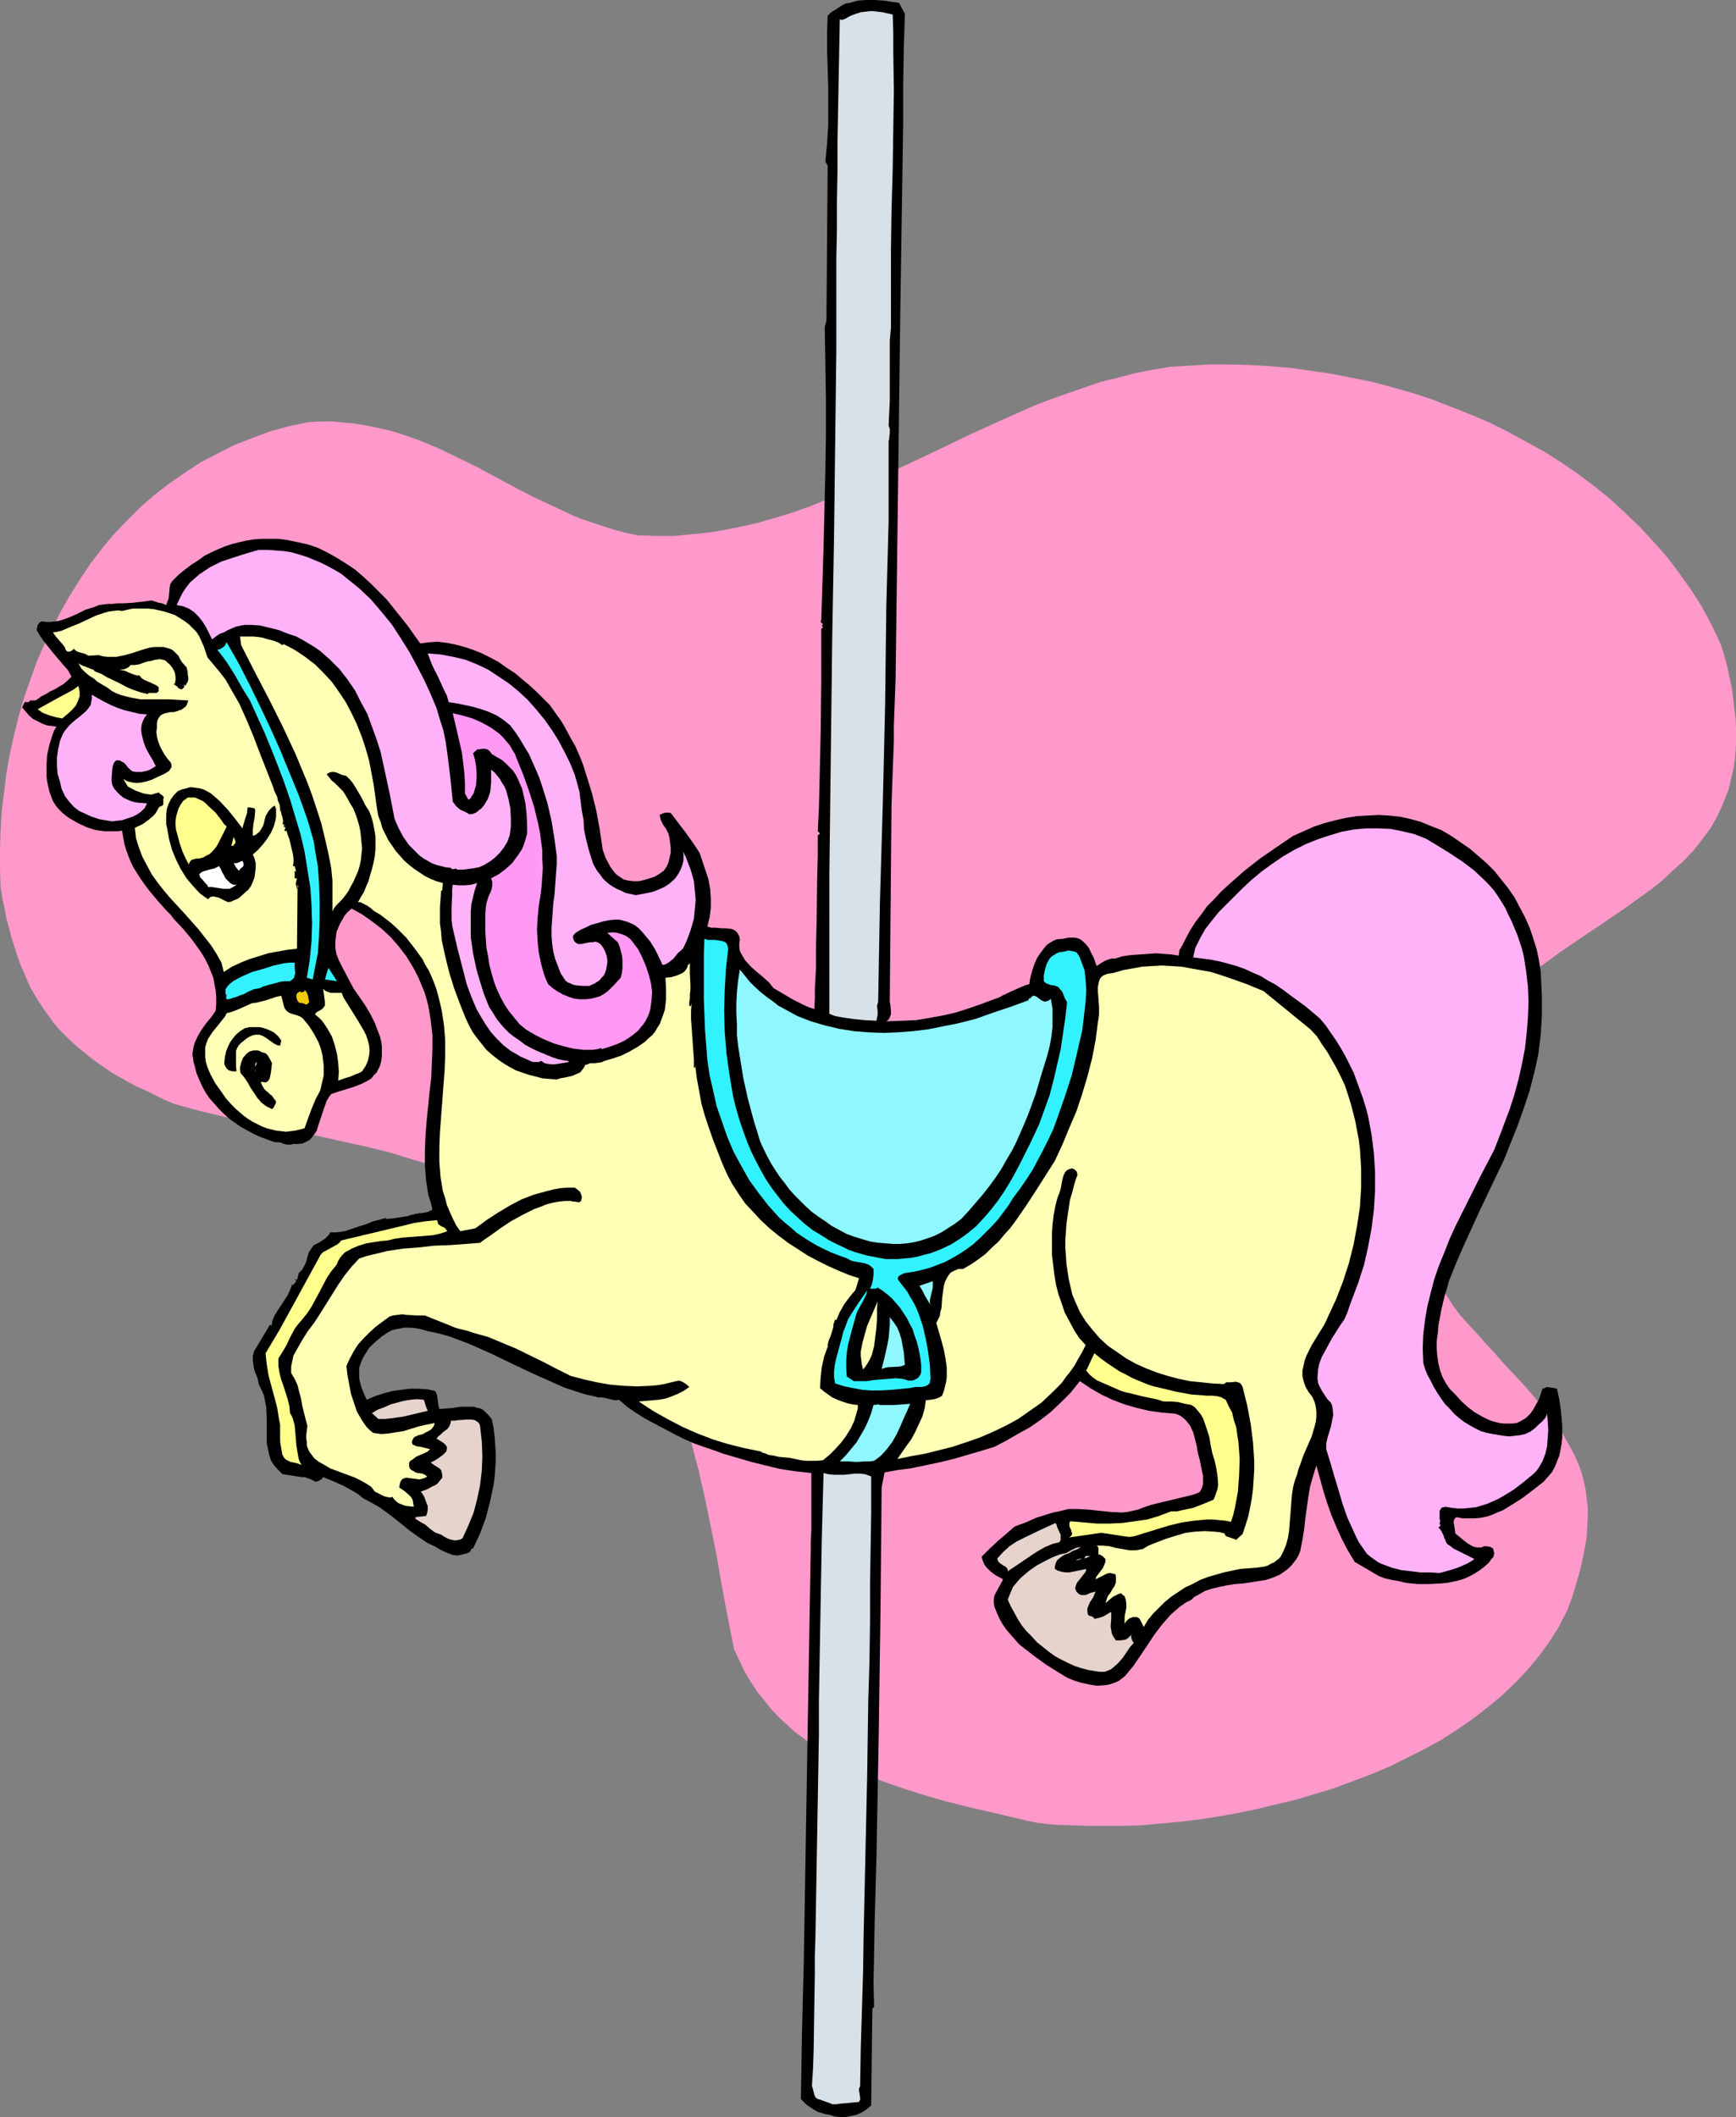
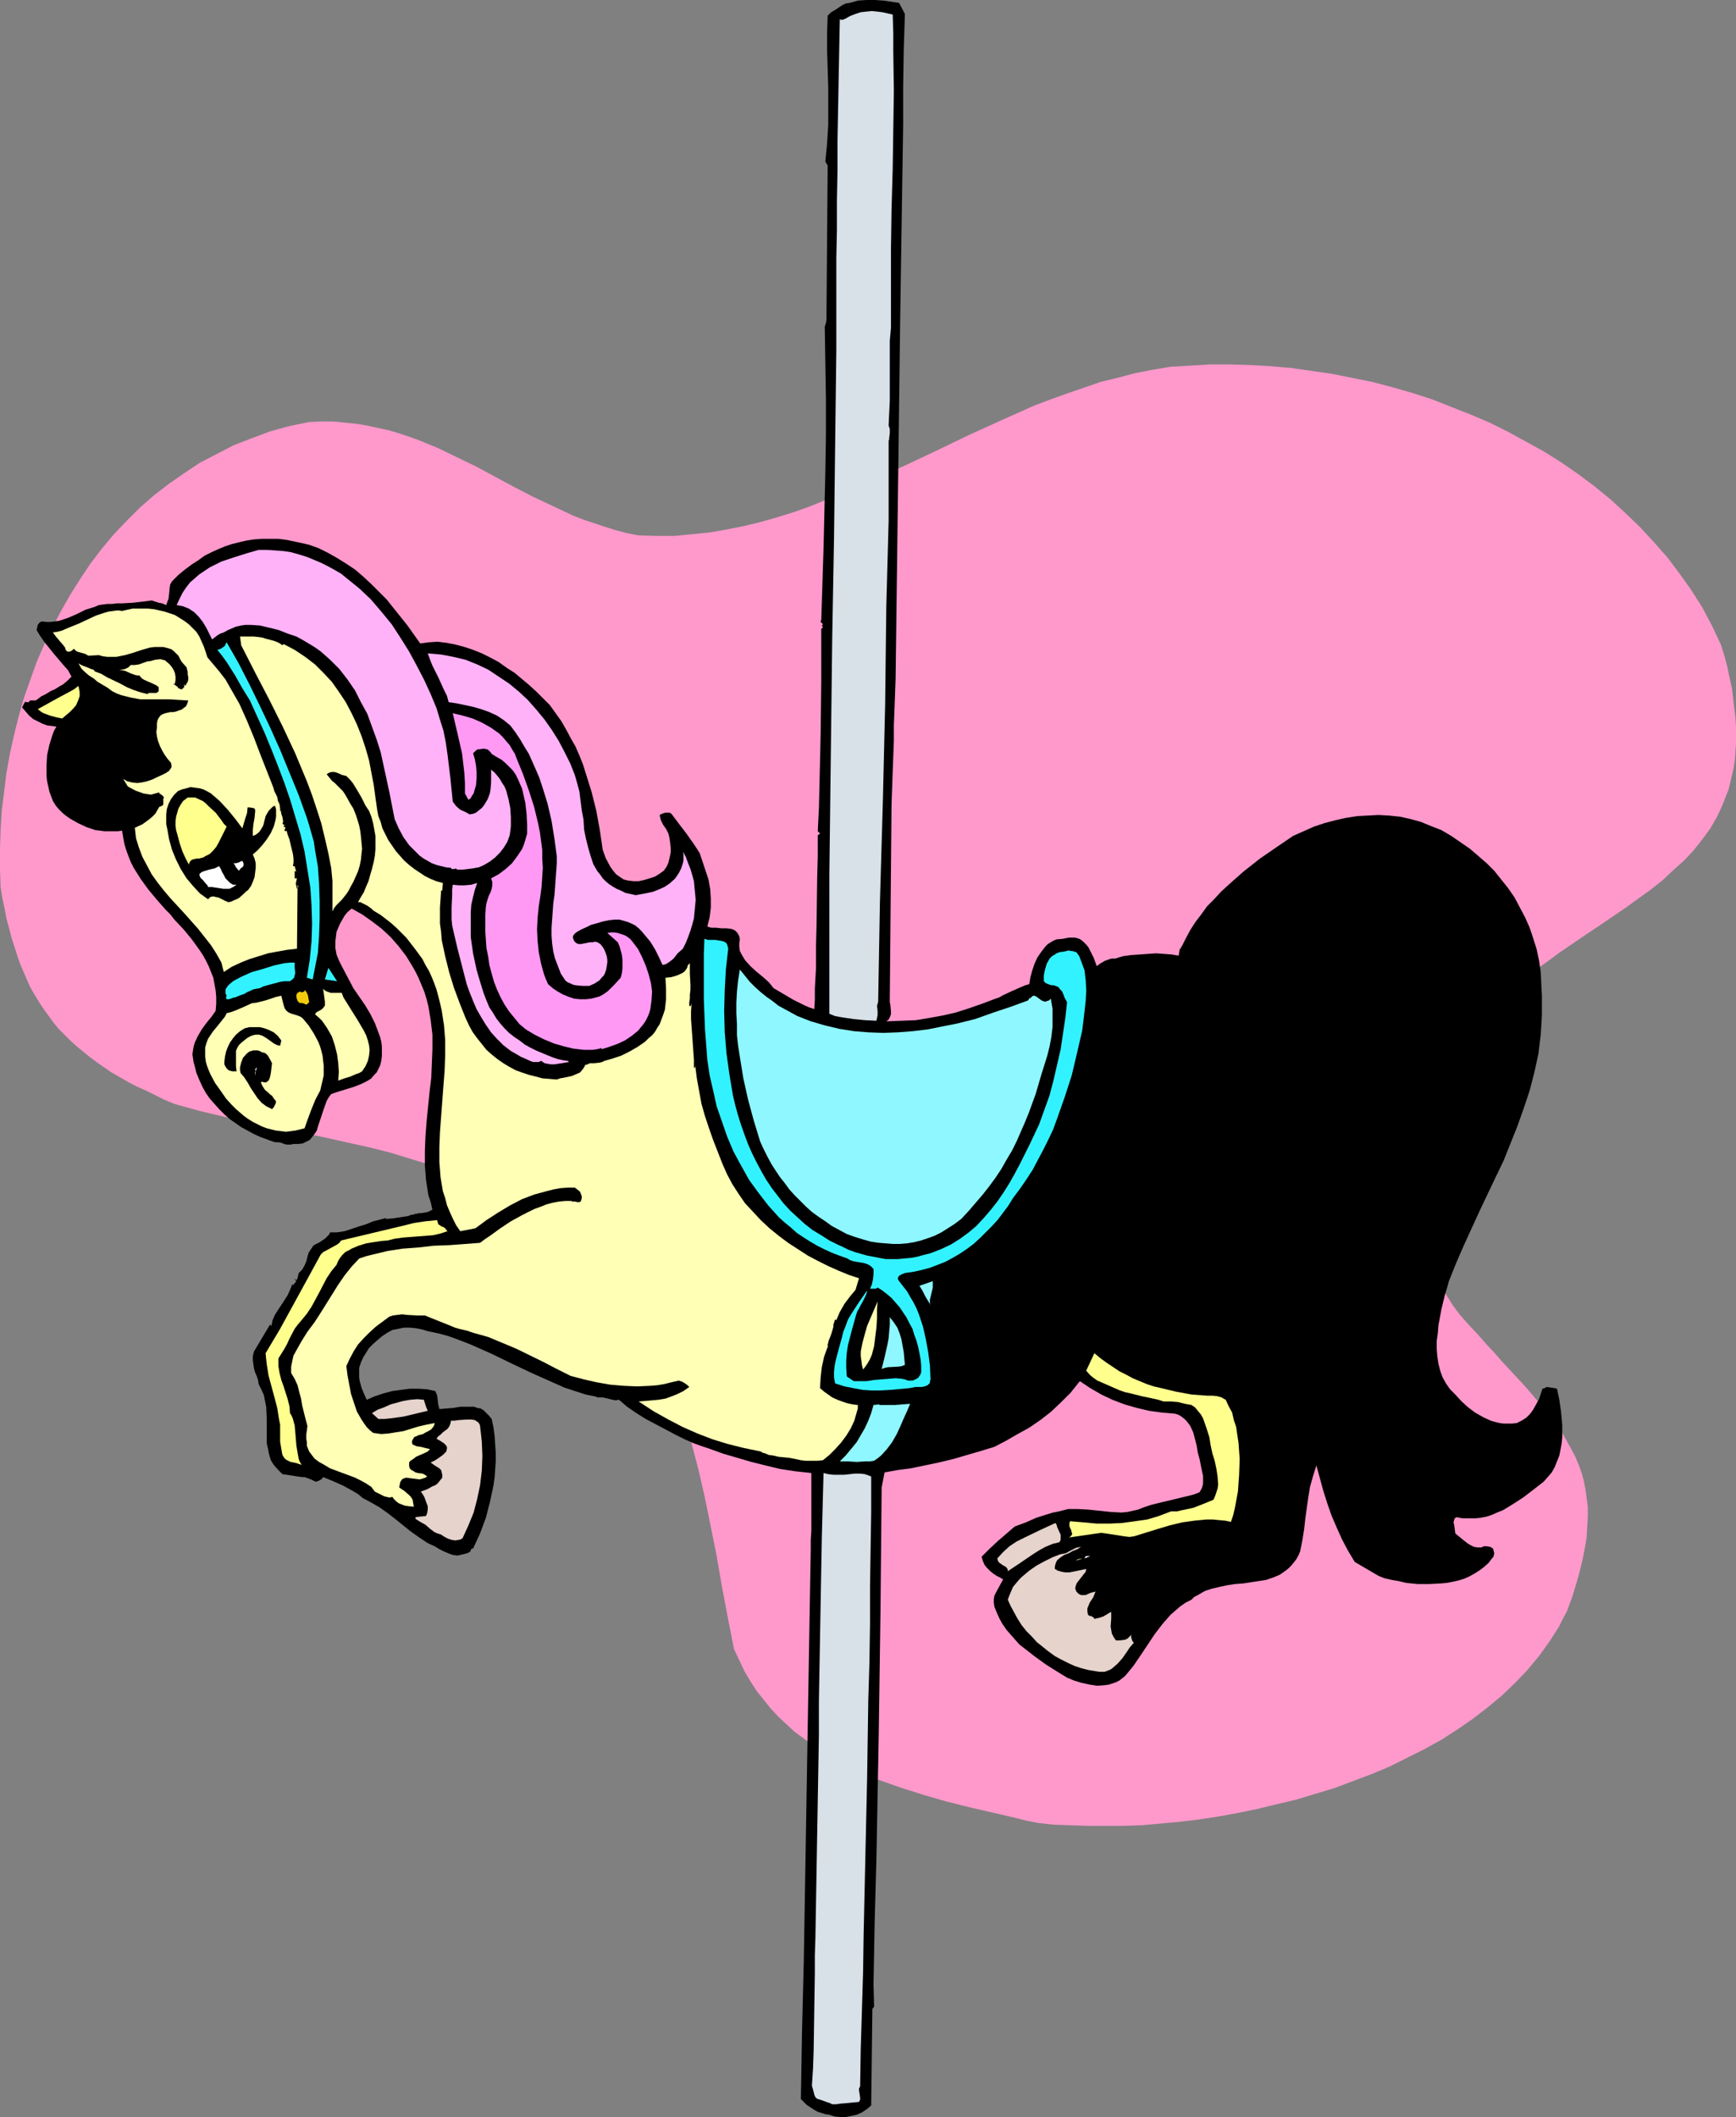
<svg xmlns="http://www.w3.org/2000/svg" xmlns:ns1="http://sodipodi.sourceforge.net/DTD/sodipodi-0.dtd" xmlns:ns2="http://www.inkscape.org/namespaces/inkscape" version="1.0" width="127.712mm" height="155.711mm" id="svg42" ns1:docname="Carousel Horse 4.wmf">
  <rect width="100%" height="100%" fill="#808080" stroke="none" />
  <ns1:namedview id="namedview42" pagecolor="#ffffff" bordercolor="#000000" borderopacity="0.25" ns2:showpageshadow="2" ns2:pageopacity="0.0" ns2:pagecheckerboard="0" ns2:deskcolor="#d1d1d1" ns2:document-units="mm" />
  <defs id="defs1">
    <pattern id="WMFhbasepattern" patternUnits="userSpaceOnUse" width="6" height="6" x="0" y="0" />
  </defs>
  <path style="fill:#ff99cc;fill-opacity:1;fill-rule:evenodd;stroke:none" d="m 435.665,447.931 -1.131,2.101 -1.131,2.262 -2.586,4.04 -2.909,4.04 -3.232,3.878 -3.394,3.555 -3.717,3.555 -3.878,3.232 -4.202,3.232 -4.202,2.909 -4.525,2.909 -4.686,2.585 -4.848,2.424 -4.848,2.424 -5.01,2.101 -5.171,1.939 -5.171,1.939 -5.333,1.616 -5.333,1.616 -5.494,1.293 -5.333,1.293 -5.494,1.131 -5.333,0.97 -5.333,0.808 -5.333,0.646 -5.333,0.485 -5.333,0.485 -5.01,0.162 h -5.01 -5.01 l -4.686,-0.162 -4.686,-0.162 -4.363,-0.485 -3.232,-0.646 -3.232,-0.808 -12.605,-2.909 -6.464,-1.616 -6.141,-1.778 -6.141,-1.939 -5.979,-2.101 -2.909,-1.131 -2.747,-1.293 -2.909,-1.293 -2.747,-1.454 -2.586,-1.454 -2.586,-1.616 -2.586,-1.778 -2.424,-1.778 -2.424,-1.778 -2.262,-2.101 -2.262,-2.101 -2.101,-2.262 -1.939,-2.424 -1.939,-2.424 -1.778,-2.747 -1.616,-2.747 -1.454,-3.07 -1.454,-3.07 -1.778,-9.049 -1.616,-8.564 -1.454,-8.403 -1.616,-8.08 -1.616,-7.918 -1.778,-7.756 -1.939,-7.433 -1.131,-3.717 -1.131,-3.555 -1.293,-3.555 -1.454,-3.717 -1.454,-3.393 -1.616,-3.393 -1.616,-3.555 -1.939,-3.393 -1.939,-3.393 -2.262,-3.393 -2.262,-3.232 -2.424,-3.232 -2.747,-3.393 -2.747,-3.232 -3.07,-3.232 -3.232,-3.232 -3.555,-3.232 -3.555,-3.232 -3.232,-2.101 -3.07,-1.939 -3.07,-1.778 -3.232,-1.778 -3.07,-1.616 -6.302,-2.909 -3.232,-1.293 -6.302,-2.424 -6.464,-1.939 -6.302,-1.939 -6.464,-1.616 -6.625,-1.454 -6.464,-1.454 -13.251,-2.585 -6.787,-1.454 -6.787,-1.454 -6.787,-1.616 -6.949,-1.939 -2.747,-1.131 -2.586,-1.293 -2.586,-1.293 -2.586,-1.131 -2.424,-1.293 -2.262,-1.293 -2.262,-1.293 -2.101,-1.454 -2.101,-1.454 -1.939,-1.454 -1.778,-1.454 -1.778,-1.454 -1.778,-1.616 -1.616,-1.616 -1.616,-1.616 -1.454,-1.778 -1.293,-1.778 -1.293,-1.778 -1.293,-1.939 L 9.696,276.644 8.565,274.705 7.595,272.604 6.625,270.342 5.656,268.08 4.848,265.817 4.04,263.232 3.232,260.808 2.586,258.223 1.778,255.314 1.293,252.567 0.646,249.658 0.162,246.588 0,241.417 v -5.333 l 0.162,-5.332 0.323,-5.333 0.646,-5.171 0.646,-5.332 0.97,-5.333 1.131,-5.171 1.293,-5.171 1.454,-5.171 1.778,-5.009 1.778,-5.009 2.101,-4.848 2.262,-4.686 2.424,-4.686 2.586,-4.525 2.747,-4.363 2.909,-4.363 3.232,-4.201 3.232,-3.878 3.555,-3.717 3.717,-3.717 3.878,-3.393 4.202,-3.232 4.202,-2.909 4.363,-2.909 4.686,-2.424 4.686,-2.424 5.01,-1.939 5.171,-1.939 5.333,-1.454 5.494,-1.131 3.394,-0.162 h 3.232 l 3.232,0.323 3.07,0.323 3.07,0.485 2.909,0.646 3.07,0.646 2.747,0.808 2.909,0.97 2.747,0.97 5.494,2.262 5.333,2.585 5.333,2.585 10.504,5.656 5.333,2.747 5.494,2.585 5.494,2.585 2.909,1.131 2.909,0.97 2.909,0.97 3.07,0.97 3.07,0.808 3.232,0.646 5.01,0.162 h 5.01 l 5.01,-0.485 4.848,-0.485 4.686,-0.808 4.848,-0.97 4.686,-1.131 4.525,-1.293 4.686,-1.454 4.525,-1.616 4.363,-1.778 4.686,-1.616 8.726,-4.04 8.888,-4.04 8.888,-4.201 8.726,-4.201 8.888,-4.04 9.049,-4.04 4.686,-1.778 4.525,-1.616 4.686,-1.616 4.686,-1.616 4.686,-1.131 4.848,-1.293 5.01,-0.97 4.848,-0.808 5.494,-0.323 5.494,-0.323 h 5.656 l 5.494,0.162 5.656,0.323 5.656,0.485 5.656,0.808 5.656,0.808 5.656,1.131 5.656,1.131 5.494,1.454 5.656,1.616 5.494,1.778 5.333,2.101 5.333,2.101 5.333,2.262 5.171,2.585 5.01,2.747 5.01,2.747 4.848,3.07 4.686,3.232 4.525,3.393 4.363,3.555 4.202,3.878 4.04,3.878 3.878,4.201 3.717,4.201 3.394,4.525 3.232,4.525 3.07,4.848 2.747,5.171 2.424,5.171 0.97,3.07 0.808,3.07 0.646,3.07 0.646,2.909 0.323,2.747 0.323,2.747 0.323,2.585 0.162,2.585 v 2.424 2.424 l -0.162,2.262 -0.162,2.262 -0.323,2.101 -0.485,2.101 -0.485,2.101 -0.485,1.939 -0.808,1.939 -0.646,1.778 -0.808,1.778 -0.808,1.778 -1.939,3.393 -2.262,3.07 -2.424,3.07 -2.747,2.909 -2.909,2.585 -2.909,2.747 -3.232,2.585 -3.394,2.424 -3.555,2.585 -3.555,2.424 -3.555,2.424 -3.878,2.585 -7.595,5.171 -3.717,2.747 -3.878,2.747 -3.717,2.909 -3.717,3.232 -3.717,3.232 -3.717,3.393 -3.394,3.717 -3.394,3.878 -1.616,2.747 -1.616,2.585 -1.454,2.585 -1.454,2.424 -1.293,2.424 -1.131,2.585 -0.97,2.262 -0.97,2.424 -0.808,2.262 -0.646,2.262 -0.485,2.262 -0.485,2.262 -0.485,2.101 -0.162,2.262 v 2.101 l -0.162,2.262 0.162,2.101 0.162,2.262 0.323,2.101 0.485,2.262 0.646,2.262 0.646,2.101 0.808,2.262 0.808,2.262 0.97,2.262 1.131,2.424 1.293,2.262 1.293,2.424 1.454,2.424 1.616,2.424 1.616,2.585 1.939,2.585 2.424,2.747 2.586,2.747 2.262,2.585 2.424,2.585 2.101,2.424 2.262,2.424 2.101,2.262 2.101,2.262 1.939,2.262 1.778,2.101 1.778,2.101 1.616,2.101 1.616,2.101 1.454,2.101 2.424,4.363 1.131,2.101 0.97,2.262 0.808,2.262 0.646,2.262 0.485,2.424 0.323,2.424 0.323,2.585 v 2.747 l -0.162,2.747 -0.162,2.909 -0.485,2.909 -0.646,3.232 -0.808,3.393 -0.97,3.393 -1.131,3.717 z" id="path1" />
  <path style="fill:#000000;fill-opacity:1;fill-rule:evenodd;stroke:none" d="m 251.606,3.878 -0.323,10.019 -0.162,10.342 v 10.342 l -0.162,10.503 -0.323,21.168 -0.323,21.168 -1.293,101.156 -0.162,4.525 -0.162,4.363 -0.162,4.201 v 4.363 l -0.323,8.564 -0.162,4.525 -0.162,4.686 -0.485,54.133 v 0.646 l 0.162,0.808 0.162,1.616 v 0.97 l -0.323,0.808 -0.323,0.646 -0.646,0.485 4.363,-0.162 3.878,-0.162 3.878,-0.646 3.555,-0.646 3.555,-0.808 3.555,-1.131 3.717,-1.293 3.878,-1.454 0.97,-0.323 1.131,-0.646 2.424,-1.131 2.586,-1.131 1.131,-0.485 1.131,-0.323 0.323,-1.939 0.485,-1.778 0.646,-1.939 0.808,-1.778 1.131,-1.616 1.131,-1.454 0.646,-0.646 0.808,-0.485 0.808,-0.485 0.808,-0.323 1.778,-0.162 1.616,-0.323 h 0.808 0.808 l 0.808,0.162 0.808,0.323 0.808,0.646 0.808,0.808 0.646,0.808 0.485,0.97 0.97,1.939 0.808,2.262 1.131,-0.808 1.131,-0.646 1.293,-0.485 0.646,-0.162 h 0.97 l 2.101,-0.646 2.262,-0.323 2.424,-0.162 2.262,-0.162 2.262,-0.162 2.262,0.162 2.101,0.162 1.939,0.323 0.323,-1.939 h 0.323 v -0.646 l 0.162,0.162 1.131,-2.262 1.293,-2.424 1.454,-2.262 1.616,-2.101 1.616,-2.262 1.939,-1.939 1.939,-2.101 2.101,-1.939 4.202,-3.717 4.525,-3.555 4.686,-3.232 4.525,-3.07 2.909,-1.293 2.909,-1.293 2.909,-0.97 3.07,-0.808 2.909,-0.646 3.07,-0.485 2.909,-0.162 3.07,-0.162 2.909,0.162 3.07,0.323 2.909,0.646 2.909,0.808 2.747,1.131 2.909,1.131 2.747,1.616 2.586,1.778 2.586,1.778 2.262,1.939 2.424,2.101 2.101,2.101 1.939,2.424 1.939,2.424 1.778,2.585 1.454,2.747 1.454,2.747 1.293,2.909 0.97,2.909 0.97,3.07 0.646,3.07 0.485,3.232 0.162,3.393 0.162,3.232 v 2.747 2.747 l -0.162,2.747 -0.162,2.585 -0.323,2.585 -0.323,2.747 -1.131,5.171 -1.293,5.009 -1.616,4.848 -1.778,5.009 -1.939,4.848 -1.939,4.848 -2.262,4.686 -4.525,9.534 -4.363,9.534 -2.101,4.848 -1.939,4.848 -0.485,1.778 -0.646,2.101 -0.97,4.04 -0.808,4.363 -0.162,2.101 -0.323,2.262 v 2.101 l 0.162,2.101 0.323,2.101 0.485,1.939 0.646,1.778 0.97,1.778 1.131,1.616 1.454,1.454 1.778,1.939 1.778,1.616 1.939,1.454 2.262,1.293 2.101,0.97 1.131,0.323 1.293,0.323 1.131,0.162 h 2.424 l 1.293,-0.162 0.646,-0.323 0.646,-0.323 1.293,-0.808 1.131,-1.131 0.808,-1.131 0.808,-1.454 0.808,-1.454 0.485,-1.454 0.485,-1.454 0.646,-0.162 0.485,-0.323 1.131,0.162 1.131,0.162 0.646,0.162 0.646,3.07 0.485,3.393 0.323,3.555 v 3.555 l -0.162,1.616 -0.323,1.778 -0.323,1.616 -0.646,1.616 -0.646,1.616 -0.808,1.454 -1.131,1.293 -1.131,1.293 -2.909,2.262 -2.747,2.101 -2.747,1.778 -2.909,1.778 -1.616,0.646 -1.454,0.646 -1.454,0.485 -1.616,0.323 -1.616,0.162 h -1.616 -1.778 l -1.778,-0.323 -0.485,0.323 -0.162,0.485 -0.162,0.646 0.162,0.646 0.162,1.131 0.162,1.293 1.778,1.454 1.616,1.293 0.808,0.485 0.97,0.485 0.97,0.162 h 1.131 l 0.323,-0.162 0.323,-0.162 h 0.808 l 0.97,0.162 0.808,0.485 0.162,0.646 0.162,0.646 -0.162,0.808 -0.162,0.323 -0.323,0.323 -0.97,1.293 -1.293,1.131 -1.293,0.97 -1.293,0.808 -1.454,0.808 -1.454,0.646 -1.616,0.485 -1.454,0.323 -1.616,0.323 -1.778,0.162 -3.232,0.162 h -3.232 l -3.232,-0.323 -1.939,-0.485 -1.939,-0.323 -2.101,-0.485 -0.808,-0.323 -0.808,-0.323 -6.625,-3.878 -1.939,-3.232 -1.616,-3.07 -1.454,-3.232 -1.454,-3.393 -1.131,-3.232 -1.131,-3.555 -0.97,-3.555 -0.97,-3.555 -0.97,3.07 -0.808,2.909 -0.485,2.909 -0.808,5.817 -0.323,2.909 -0.485,3.07 -0.646,3.232 -0.485,1.131 -0.646,1.131 -0.646,0.808 -0.646,0.808 -0.808,0.808 -0.808,0.646 -1.616,1.131 -1.939,0.808 -1.939,0.646 -2.101,0.323 -2.101,0.323 -2.101,0.323 -2.262,0.162 -2.101,0.323 -2.262,0.485 -2.101,0.485 -1.939,0.646 -1.939,1.131 -0.97,0.485 -0.808,0.808 -1.616,0.808 -1.616,1.131 -1.293,1.131 -1.293,1.131 -1.131,1.293 -1.131,1.293 -2.101,2.747 -1.939,2.909 -1.939,2.909 -2.101,3.07 -2.262,2.747 -0.808,0.646 -0.808,0.646 -0.97,0.485 -0.97,0.323 -0.97,0.323 -1.131,0.162 -2.101,0.162 -2.101,-0.323 -2.262,-0.485 -2.101,-0.646 -1.939,-0.808 -2.909,-1.778 -3.07,-1.939 -2.909,-2.101 -2.909,-2.262 -1.454,-1.131 -1.293,-1.454 -1.131,-1.293 -1.131,-1.293 -1.131,-1.616 -0.808,-1.454 -0.808,-1.778 -0.646,-1.616 -0.162,-1.131 v -0.97 l 0.162,-0.97 0.485,-0.97 0.97,-1.778 0.97,-1.778 -0.808,-0.485 -0.97,-0.485 -0.97,-0.646 -0.808,-0.646 -0.97,-0.97 -0.646,-0.808 -0.485,-1.131 -0.323,-1.131 2.262,-2.262 2.262,-2.101 4.686,-4.04 3.07,-1.131 2.909,-1.293 3.07,-0.97 1.616,-0.485 1.616,-0.323 1.293,-0.323 1.293,-0.323 h 1.293 1.454 l 2.909,0.162 3.07,0.323 3.07,0.323 3.07,0.162 1.616,-0.162 1.454,-0.323 1.454,-0.323 1.616,-0.646 1.939,-0.646 1.939,-0.485 4.04,-0.97 4.04,-0.97 1.939,-0.485 1.616,-0.646 0.646,-1.131 0.323,-1.131 v -1.131 -1.131 l -0.485,-2.262 -0.485,-2.424 -0.485,-1.778 -0.323,-1.939 -0.485,-1.939 -0.485,-1.778 -0.808,-1.778 -0.485,-0.646 -0.485,-0.646 -0.646,-0.646 -0.808,-0.646 -0.808,-0.485 -0.97,-0.323 -3.717,-0.323 -3.555,-0.485 -3.394,-0.808 -3.394,-0.97 -3.394,-1.293 -3.07,-1.454 -3.07,-1.778 -2.909,-1.939 -1.293,1.616 -1.293,1.616 -2.747,2.747 -2.747,2.585 -2.909,2.262 -3.07,2.101 -3.232,1.778 -3.07,1.778 -3.394,1.778 -3.717,1.131 -3.878,1.131 -3.878,1.131 -4.04,0.97 -3.878,0.808 -3.878,0.808 -3.717,0.485 -3.555,0.646 -0.808,4.201 -0.323,34.257 -0.485,34.257 -0.323,17.29 -0.323,17.29 -0.485,17.452 -0.323,17.613 0.162,6.14 -0.485,0.646 -0.323,26.824 -1.131,0.97 -1.454,0.97 -1.454,0.646 -1.454,0.323 -1.616,0.323 h -1.454 l -1.616,-0.162 -1.454,-0.485 -1.131,-0.162 -0.97,-0.323 -1.131,-0.323 -1.131,-0.646 -1.939,-1.293 -1.616,-1.616 0.323,-19.068 0.485,-19.229 0.646,-38.459 0.323,-19.229 0.323,-19.068 0.323,-19.068 0.323,-18.583 v -2.585 l 0.162,-2.747 v -5.494 -5.494 -5.009 l -4.525,-0.485 -4.202,-0.646 -4.04,-0.97 -3.878,-0.97 -3.878,-1.131 -3.878,-1.131 -4.04,-1.454 -1.939,-0.646 -2.262,-0.808 -2.586,-1.131 -2.586,-1.293 -5.494,-2.909 -2.747,-1.454 -2.586,-1.616 -2.586,-1.778 -2.262,-1.939 -0.97,0.162 -0.808,-0.162 -1.293,-0.323 -1.454,-0.323 H 166.768 165.96 v -0.162 l -3.07,-0.646 -3.07,-0.97 -2.909,-0.97 -2.909,-1.293 -5.817,-2.585 -5.817,-2.747 -5.656,-2.747 -5.817,-2.585 -2.909,-1.131 -3.07,-1.131 -2.909,-0.808 -3.07,-0.646 -1.616,-0.485 -1.616,-0.323 -1.616,-0.162 h -1.778 l -1.616,0.323 -1.616,0.323 -1.454,0.808 -1.454,0.97 -1.131,0.97 -1.293,1.131 -1.131,1.131 -0.808,1.293 -0.808,1.293 -0.646,1.454 -0.485,1.454 v 1.616 1.131 l 0.162,0.97 0.485,1.778 0.646,1.616 0.808,1.778 2.262,-0.97 2.424,-0.808 2.424,-0.646 2.424,-0.323 2.424,-0.323 h 2.424 l 2.424,0.162 2.262,0.485 0.485,1.131 0.162,1.131 0.162,1.454 0.323,1.293 1.939,-0.162 1.939,-0.162 1.939,-0.323 h 1.939 1.939 l 0.808,0.323 0.97,0.162 0.808,0.485 0.646,0.646 0.808,0.808 0.808,0.97 0.485,2.262 0.323,2.424 0.162,2.424 0.162,2.262 v 2.424 l -0.162,2.262 -0.162,2.262 -0.323,2.262 -0.485,2.262 -0.485,2.262 -1.131,4.363 -1.616,4.363 -1.939,4.201 h -0.323 l -0.162,0.162 -0.162,0.162 v 0.323 l -0.323,0.323 -0.646,0.323 -0.646,0.162 -0.646,0.162 -0.646,0.162 -0.808,0.162 -1.293,-0.162 -1.293,-0.485 -1.131,-0.485 -1.293,-0.646 -1.293,-0.808 -1.131,-0.485 -0.97,-0.485 -2.424,-1.616 -2.262,-1.616 -4.202,-3.393 -2.101,-1.616 -2.262,-1.616 -2.262,-1.293 -2.424,-1.293 -1.131,-0.97 -1.293,-0.808 -2.909,-1.616 -2.909,-1.293 -2.747,-1.131 -0.323,0.485 -0.485,0.323 -0.323,0.162 -0.323,0.162 -0.646,0.162 -0.646,-0.323 -0.646,-0.323 -1.778,-0.646 h -0.808 l -5.333,-0.808 -1.293,-1.293 -1.131,-1.293 -0.808,-1.293 -0.485,-1.616 -0.323,-1.616 -0.323,-1.454 v -3.393 -3.393 l -0.162,-3.393 -0.323,-1.616 -0.323,-1.616 -0.646,-1.454 -0.808,-1.616 -0.162,-1.131 -0.323,-0.97 -0.485,-1.131 -0.323,-1.131 -0.162,-1.131 -0.162,-1.131 v -1.131 l 0.323,-1.293 4.525,-7.595 v 0.162 l 0.162,0.162 v 0 l 0.162,0.162 0.323,-1.616 0.646,-1.454 0.808,-1.293 0.97,-1.454 1.778,-2.747 0.646,-1.454 0.646,-1.616 0.162,0.323 0.97,-1.131 -0.646,-0.646 0.323,0.162 0.323,0.162 0.162,-0.162 0.162,-0.323 0.162,-0.808 0.162,-0.646 0.485,-0.485 0.485,-0.485 0.646,-1.131 0.485,-1.131 0.323,-1.293 0.323,-1.131 0.646,-0.97 0.646,-0.97 0.485,-0.323 0.646,-0.323 0.646,-0.323 0.485,-0.323 0.97,-0.646 0.646,-0.646 0.485,-0.485 0.323,-0.646 h 1.939 l 2.101,-0.323 1.939,-0.646 1.939,-0.646 2.101,-0.646 1.939,-0.808 1.939,-0.485 1.778,-0.485 -0.323,0.323 2.101,-0.162 2.101,-0.323 2.101,-0.323 0.808,-0.323 0.97,-0.162 0.162,-0.162 h 0.485 l 0.646,-0.162 h 0.646 l 1.778,-0.323 0.646,-0.323 0.646,-0.323 -0.485,-2.101 -0.646,-1.939 -0.646,-4.201 -0.323,-4.04 v -4.04 l 0.162,-4.04 0.323,-4.201 0.808,-8.08 0.485,-4.04 0.162,-4.04 0.162,-3.878 v -4.04 l -0.485,-4.04 -0.323,-1.939 -0.323,-1.939 -0.485,-1.939 -0.646,-2.101 -0.808,-1.939 -0.808,-1.939 -0.808,-1.616 -0.808,-1.454 -1.778,-2.909 -2.101,-2.747 -2.262,-2.585 -2.424,-2.262 -2.747,-2.101 -2.747,-1.939 -2.909,-1.616 -1.131,0.97 -0.808,0.97 -0.646,1.131 -0.646,1.131 -0.485,1.131 -0.485,1.131 -0.162,1.293 -0.162,1.293 v 1.939 l 0.323,1.778 0.646,1.616 0.808,1.616 1.616,3.07 1.616,3.07 3.232,4.686 1.454,2.424 1.293,2.585 0.97,2.585 0.485,1.293 0.323,1.293 0.162,1.293 v 1.454 1.293 l -0.162,1.293 -0.323,1.293 -0.485,0.97 -0.485,0.97 -0.808,0.808 -0.646,0.808 -0.97,0.646 -0.97,0.485 -0.97,0.485 -2.101,0.808 -2.101,0.646 -2.101,0.646 -1.939,0.646 -0.646,0.808 -0.646,1.131 -0.808,2.262 -1.616,4.848 -0.323,1.131 -0.646,0.97 -0.646,0.808 -0.646,0.808 -0.97,0.485 -0.97,0.485 -1.293,0.162 h -1.454 l -0.485,0.162 h -0.646 -0.646 l -0.646,-0.162 -0.808,-0.323 -0.808,-0.162 h -0.808 l -0.646,-0.162 -1.778,-0.646 -1.778,-0.646 -1.778,-0.808 -1.778,-0.97 -1.778,-0.97 -1.616,-1.131 -1.616,-1.131 -1.454,-1.293 -1.454,-1.454 -1.293,-1.454 -1.293,-1.454 -1.131,-1.616 -0.97,-1.778 -0.808,-1.778 -0.808,-1.939 -0.485,-1.939 -0.323,-1.131 -0.162,-1.131 -0.162,-0.97 0.162,-1.131 0.162,-0.97 0.323,-1.131 0.808,-1.778 1.131,-1.939 1.293,-1.778 1.454,-1.778 1.131,-1.616 0.162,-1.939 v -1.939 l -0.162,-1.778 -0.323,-1.778 -0.323,-1.778 -0.646,-1.616 -0.646,-1.616 -0.808,-1.616 -0.808,-1.454 -0.97,-1.454 -2.101,-2.909 -2.262,-2.747 -2.586,-2.747 -1.131,-1.454 -1.293,-1.293 -2.424,-2.747 -2.424,-2.909 -2.101,-2.909 -1.939,-3.07 -0.808,-1.616 -0.646,-1.616 -0.646,-1.778 -0.485,-1.616 -0.323,-1.778 -0.323,-1.939 -1.131,0.162 h -1.293 -2.424 l -2.586,-0.323 -2.424,-0.808 -2.424,-1.131 -2.262,-1.293 -1.131,-0.808 -0.97,-0.808 -0.97,-0.97 -0.808,-0.97 -0.808,-1.293 -0.485,-1.293 -0.485,-1.293 -0.323,-1.454 -0.323,-1.454 -0.162,-1.454 v -2.909 l 0.162,-2.909 0.646,-2.909 0.808,-2.585 0.485,-1.293 0.646,-1.131 -1.293,-0.162 -1.293,-0.162 -1.293,-0.485 -1.293,-0.646 -1.293,-0.646 -1.131,-0.97 -0.97,-1.131 -0.97,-1.131 0.485,-0.97 0.162,-0.323 0.323,-0.323 0.162,0.162 h 0.323 0.323 l 0.323,-0.323 0.162,-0.162 h 0.485 0.646 0.323 l 0.323,-0.162 1.293,-0.97 1.293,-0.646 1.293,-0.808 1.131,-0.485 1.293,-0.808 1.131,-0.646 1.131,-0.97 1.131,-1.131 -0.97,-1.778 -1.293,-1.454 -2.747,-3.232 -2.586,-3.232 -1.131,-1.616 -0.97,-1.616 0.162,-0.808 0.162,-0.646 0.485,-0.646 0.323,-0.162 0.323,-0.162 1.293,0.162 h 1.131 l 1.293,-0.162 1.131,-0.162 2.424,-0.808 2.586,-1.131 2.262,-1.131 2.586,-0.808 1.131,-0.485 1.131,-0.162 1.293,-0.162 h 1.293 l 1.293,-0.162 h 1.454 l 2.909,-0.162 2.909,-0.323 1.293,-0.162 1.131,-0.162 0.97,0.323 0.97,0.323 0.97,0.162 1.131,0.485 0.323,-0.97 0.323,-0.808 0.162,-1.454 0.162,-1.778 0.162,-0.808 0.485,-0.808 1.778,-1.778 1.778,-1.454 1.939,-1.454 1.778,-1.131 1.778,-1.293 1.939,-0.97 1.778,-0.808 1.939,-0.808 1.939,-0.646 1.939,-0.485 2.101,-0.485 2.101,-0.323 2.262,-0.162 h 2.262 2.262 l 2.424,0.323 3.07,0.646 2.909,0.646 2.747,0.97 2.586,1.293 2.586,1.454 2.586,1.616 2.424,1.616 2.262,1.939 2.262,2.101 2.101,2.101 2.101,2.101 1.939,2.424 3.878,4.848 3.555,5.009 2.424,-0.323 2.424,-0.162 2.586,0.323 2.424,0.485 2.424,0.646 2.424,0.808 2.424,0.97 2.262,1.131 2.424,1.293 2.262,1.616 2.262,1.454 2.101,1.778 1.939,1.616 1.939,1.778 1.939,1.939 1.778,1.778 1.616,2.262 1.616,2.262 1.293,2.262 1.293,2.424 1.293,2.262 1.131,2.585 0.97,2.424 0.808,2.585 1.616,5.171 1.293,5.171 0.97,5.333 0.808,5.494 0.808,2.262 1.293,2.424 0.808,1.131 0.808,0.97 1.131,0.808 0.97,0.646 1.293,0.323 1.454,0.162 h 1.454 l 1.454,-0.323 1.616,-0.485 1.454,-0.485 1.293,-0.808 1.131,-0.808 0.808,-1.131 0.485,-1.131 0.323,-1.293 0.323,-1.454 v -1.454 l -0.162,-1.293 -0.162,-1.293 -0.323,-1.293 -0.646,-1.293 -0.808,-1.131 -0.646,-1.293 -0.162,-0.646 -0.162,-0.808 0.646,-0.323 0.97,-0.323 h 0.485 0.485 l 0.485,0.162 0.323,0.323 1.939,2.585 2.101,2.747 1.939,2.747 0.97,1.454 0.808,1.293 0.808,2.424 0.808,2.424 0.808,2.424 0.485,2.747 0.162,2.585 v 2.585 l -0.323,2.585 -0.323,1.293 -0.323,1.293 0.485,0.162 0.646,0.162 h 1.293 l 1.454,0.162 h 1.293 l 1.454,0.162 0.485,0.162 0.646,0.323 0.485,0.485 0.323,0.485 0.323,0.646 0.162,0.808 -0.162,1.131 v 0.97 l 0.162,1.131 0.485,0.97 0.485,0.808 0.485,0.808 1.616,1.778 1.616,1.454 1.778,1.454 1.616,1.454 0.646,0.808 0.646,0.808 2.747,1.616 2.747,1.616 2.909,1.454 1.454,0.646 1.454,0.485 0.162,-2.747 v -2.909 l 0.323,-5.817 v -6.14 l 0.162,-6.302 0.162,-12.443 0.162,-6.14 v -5.817 0 l 0.646,-0.485 -0.646,-0.646 0.323,-6.464 0.162,-6.787 0.162,-6.948 0.162,-7.272 0.162,-14.382 v -7.272 -7.11 l 0.485,-0.485 -0.485,-0.646 0.162,0.323 0.162,-0.323 0.162,-0.162 -0.323,-0.323 -0.323,-0.323 v -0.323 l 0.162,-0.162 0.646,-20.522 0.485,-20.684 0.162,-10.18 v -10.18 l -0.162,-10.019 -0.162,-10.019 0.162,-0.485 0.162,-0.485 0.162,-0.97 v -1.131 -1.131 l 0.323,-40.559 -0.646,-1.131 0.485,-5.009 0.323,-5.171 v -5.333 -5.171 l -0.162,-5.171 -0.162,-5.171 V 9.049 l 0.162,-4.686 0.485,-0.485 0.485,-0.485 1.131,-0.646 0.97,-0.646 0.97,-0.646 0.97,-0.485 1.131,-0.162 L 238.517,0.162 240.941,0 h 2.424 l 2.262,0.162 2.262,0.323 2.101,0.323 z" id="path2" />
  <path style="fill:#d8e0e8;fill-opacity:1;fill-rule:evenodd;stroke:none" d="m 248.213,4.04 0.162,5.171 V 14.382 l 0.162,10.827 -0.162,10.827 -0.162,10.988 -0.323,11.15 -0.162,11.15 v 10.988 10.827 l -0.323,3.555 v 3.393 6.625 6.625 l -0.162,3.393 -0.162,3.555 0.162,0.485 0.162,0.485 v 1.131 l -0.162,1.293 v 0.485 l -0.162,0.323 v 5.333 5.494 5.656 5.817 l -0.323,11.958 -0.323,11.796 -0.323,27.309 -0.646,27.47 -0.808,27.632 -0.485,27.47 -0.162,0.646 -0.162,0.485 0.162,1.454 v 1.293 l -0.162,0.646 -0.162,0.808 -3.232,-0.162 -3.232,-0.323 -3.232,-0.485 -1.778,-0.323 -1.616,-0.646 v -12.766 -12.927 -13.089 l 0.162,-13.089 0.323,-26.501 0.323,-26.663 0.485,-26.663 0.323,-26.501 0.162,-13.089 0.162,-13.089 V 84.512 71.746 l 0.162,-7.756 v -8.241 l 0.162,-8.241 v -8.403 l 0.323,-16.967 0.162,-8.564 0.162,-8.241 0.323,0.162 h 0.485 l 0.808,-0.323 0.808,-0.485 0.646,-0.323 1.293,-0.485 1.454,-0.485 1.454,-0.162 1.616,-0.162 1.616,0.162 1.293,0.162 1.454,0.323 z" id="path3" />
  <path style="fill:#ffb2f7;fill-opacity:1;fill-rule:evenodd;stroke:none" d="m 121.359,196.818 0.97,3.232 0.97,3.07 0.646,3.232 0.485,3.393 0.808,6.625 0.323,3.232 0.323,3.232 0.485,0.646 0.485,0.646 1.131,0.97 1.454,0.646 1.131,0.646 0.97,-0.162 0.808,-0.323 0.808,-0.646 0.808,-0.646 0.646,-0.808 0.485,-0.808 0.485,-0.808 0.323,-0.808 0.323,-0.97 0.162,-0.97 0.162,-1.939 v -1.778 -0.97 -0.808 l 0.97,0.808 0.808,0.97 0.646,0.808 0.646,1.131 0.646,0.97 0.485,1.131 0.646,2.424 0.485,2.424 0.162,2.585 v 2.585 l -0.323,2.424 -0.646,1.778 -0.97,1.616 -1.131,1.454 -1.293,1.293 -1.454,1.131 -1.616,0.97 -1.454,0.646 -1.778,0.323 -1.293,0.162 -1.293,0.162 h -0.97 -0.646 l -0.485,-0.323 -0.323,0.162 h -0.485 -0.323 l -0.162,-0.323 -1.454,-0.162 -1.293,-0.323 -1.293,-0.323 -1.293,-0.485 -1.131,-0.646 -1.131,-0.646 -1.131,-0.808 -0.97,-0.97 -1.939,-1.939 -1.616,-2.262 -1.293,-2.424 -1.131,-2.585 -1.454,-7.433 -1.616,-7.433 -0.808,-3.717 -1.131,-3.555 -1.293,-3.555 -1.293,-3.555 -1.778,-3.232 -1.616,-3.232 -2.101,-3.07 -2.262,-2.909 -2.586,-2.585 -1.454,-1.293 -1.293,-1.131 -1.616,-1.131 -1.616,-0.97 -1.616,-0.97 -1.778,-0.97 -2.424,-0.808 -2.424,-0.97 -2.586,-0.646 -2.747,-0.646 -2.586,-0.162 h -1.454 l -1.131,0.162 -1.454,0.323 -1.131,0.485 -1.131,0.485 -1.131,0.646 -0.485,0.162 -0.485,0.162 -0.808,0.485 -1.454,1.131 -0.808,-1.616 -0.808,-1.616 -0.97,-1.616 -1.131,-1.454 -1.293,-1.293 -1.454,-0.97 -0.808,-0.323 -0.808,-0.323 -0.808,-0.162 -0.97,-0.162 0.808,-1.778 0.808,-1.616 0.97,-1.454 1.131,-1.454 1.293,-1.131 1.293,-1.131 1.454,-0.97 1.454,-0.97 1.616,-0.808 1.616,-0.808 3.394,-1.131 3.555,-1.131 3.394,-0.97 h 2.424 l 2.262,0.162 2.262,0.162 2.101,0.323 2.262,0.646 2.101,0.646 1.939,0.808 1.939,0.808 1.939,0.97 1.778,0.97 1.939,1.131 1.778,1.454 1.616,1.293 1.778,1.454 3.07,2.909 2.909,3.393 2.909,3.555 2.424,3.717 2.424,3.878 2.101,3.878 2.101,4.04 1.778,3.878 z" id="path4" />
  <path style="fill:#ffffb5;fill-opacity:1;fill-rule:evenodd;stroke:none" d="m 55.428,176.942 1.293,2.909 0.485,1.454 0.485,1.454 1.778,2.101 1.616,1.939 1.616,2.101 1.293,2.262 1.293,2.262 1.293,2.262 2.101,4.686 1.939,4.686 1.778,4.686 1.778,4.525 1.778,4.525 0.162,0.485 0.162,0.646 0.808,1.616 0.162,0.97 0.485,1.131 0.162,1.131 v 0.485 0.323 l 0.162,-0.323 0.162,0.97 0.323,0.97 0.162,0.97 v 0.323 l -0.162,0.485 0.808,0.646 -0.162,-0.323 -0.323,0.323 v 0.162 l 0.323,0.162 h 0.162 v 0.162 l -0.162,0.485 -0.162,0.162 0.162,0.162 0.162,0.162 0.323,-0.162 0.323,1.131 0.485,1.293 0.646,2.747 0.323,1.293 0.162,1.293 v 1.131 l -0.162,0.97 h 0.485 l 0.485,1.778 v -0.162 l -0.162,-0.162 h -0.162 l -0.162,-0.162 v 2.101 h 0.646 l -0.162,0.646 -0.162,0.808 0.162,0.808 0.162,0.646 0.162,-0.162 0.162,-0.323 v -0.323 l -0.162,-0.323 -0.162,17.775 -2.747,0.323 -2.747,0.485 -2.586,0.485 -2.586,0.808 -2.586,0.808 -2.424,0.97 -2.424,1.131 -2.262,1.454 -0.646,-2.585 -1.454,-2.585 -1.454,-2.262 -1.778,-2.262 -1.778,-2.262 -3.878,-4.363 -3.878,-4.201 -1.778,-2.101 -1.778,-2.262 -1.616,-2.262 -1.293,-2.424 -1.293,-2.424 -0.97,-2.585 -0.808,-2.585 -0.162,-1.454 -0.162,-1.454 2.101,-0.97 1.778,-1.293 0.97,-0.808 0.808,-0.808 0.485,-0.808 0.646,-1.131 0.485,-0.162 0.323,-0.162 0.162,-0.162 0.162,-0.162 v -0.808 -0.808 l 0.162,-0.323 -0.162,-0.323 -0.323,-0.323 -0.485,-0.323 -0.323,-0.162 v -0.323 l -1.131,0.323 -1.131,0.323 -1.131,-0.162 -0.97,-0.162 -2.262,-0.808 -2.101,-1.131 -1.293,-2.101 1.131,0.646 1.293,0.323 1.454,0.162 1.293,-0.162 1.454,-0.323 1.454,-0.485 1.293,-0.646 1.454,-0.646 0.97,-0.485 0.97,-0.646 0.323,-0.485 0.323,-0.485 v -0.646 l -0.162,-0.646 -0.97,-1.131 -0.808,-1.131 -0.646,-1.131 -0.646,-1.293 -0.485,-1.293 -0.323,-1.293 -0.162,-1.293 0.162,-1.131 v -1.131 l 0.162,-0.97 0.323,-0.646 0.485,-0.646 0.485,-0.323 0.808,-0.323 1.454,-0.323 h 0.808 l 0.808,-0.162 0.808,-0.323 0.646,-0.162 0.646,-0.485 0.646,-0.485 0.323,-0.646 0.323,-0.97 -2.747,-0.162 -2.747,-0.162 h -5.333 -2.586 l -2.586,-0.485 -1.293,-0.323 -1.293,-0.323 -1.293,-0.485 -1.293,-0.646 -1.293,-0.97 -2.747,-1.616 -1.131,-0.97 -1.293,-0.808 -1.131,-0.97 -0.97,-0.97 -0.808,-1.454 0.485,0.323 0.646,0.323 1.293,0.485 1.131,0.485 0.646,0.162 0.323,0.485 1.778,0.646 1.616,0.97 3.717,1.778 1.778,0.97 1.939,0.808 1.939,0.646 1.939,0.485 0.323,-0.323 h 0.485 1.616 l 0.323,-0.162 0.323,-0.323 v -1.131 l -0.646,-0.485 -0.646,-0.323 -1.454,-0.646 -1.454,-0.646 -0.646,-0.485 -0.485,-0.646 h -0.646 l -0.646,-0.162 -1.293,-0.485 -1.454,-0.646 -0.808,-0.162 -0.808,-0.162 h 0.323 0.323 l 0.97,-0.162 0.97,-0.485 0.646,-0.646 h 1.131 l 1.131,-0.162 2.262,-0.808 1.131,-0.162 1.131,-0.323 1.454,-0.162 0.646,0.162 0.646,0.162 1.293,1.131 0.646,0.808 0.485,0.808 0.323,0.808 0.162,0.97 v 0.97 l -0.162,0.97 -0.485,0.162 0.485,0.162 0.323,0.323 0.323,0.162 0.323,0.485 0.485,0.162 0.323,0.162 0.323,-0.162 0.485,-0.485 v -0.808 l 0.323,0.485 0.323,-0.646 0.323,-0.485 0.162,-0.646 v -0.646 l -0.162,-0.808 v -0.646 l -0.323,-1.293 -1.293,-1.454 -0.485,-0.808 -0.485,-0.97 -0.646,-0.646 -0.646,-0.646 -0.646,-0.485 -0.97,-0.323 -1.293,-0.323 h -1.293 -1.131 l -1.293,0.162 -2.262,0.646 -2.424,0.808 -2.262,0.646 -2.424,0.485 h -1.131 -1.293 l -1.293,-0.162 -1.131,-0.323 -2.909,0.162 -0.808,-0.485 -1.131,-0.323 -1.131,-0.323 -0.485,-0.323 -0.485,-0.485 -0.485,0.485 -0.646,0.323 h -0.323 -0.323 l -0.162,-0.162 -0.323,-0.323 -0.162,-0.646 -0.485,-0.646 -0.97,-1.131 -0.97,-1.131 -0.97,-1.293 1.131,-0.162 1.293,-0.323 2.262,-0.97 2.424,-0.97 2.424,-1.131 2.424,-1.131 2.424,-0.808 1.131,-0.323 1.293,-0.162 1.293,-0.162 1.131,0.162 1.454,-0.323 1.454,-0.323 h 1.454 1.454 1.454 l 1.616,0.162 1.454,0.323 1.454,0.323 1.454,0.485 1.454,0.485 1.293,0.808 1.293,0.808 1.293,0.97 0.97,0.97 1.131,1.131 z" id="path5" />
  <path style="fill:#ffffb5;fill-opacity:1;fill-rule:evenodd;stroke:none" d="m 74.011,177.589 1.293,0.323 1.131,0.323 1.131,0.485 0.97,0.646 0.323,-0.323 3.07,1.616 2.909,1.939 2.747,2.101 2.424,2.424 2.262,2.424 1.939,2.747 1.939,2.909 1.616,3.07 1.454,3.07 1.293,3.232 1.131,3.393 0.97,3.393 0.646,3.393 0.646,3.393 0.485,3.555 0.485,3.393 0.323,1.778 0.646,1.616 0.485,1.778 0.808,1.616 0.808,1.616 2.101,3.07 1.131,1.293 1.131,1.293 1.454,1.293 1.454,1.131 1.454,0.97 1.454,0.97 1.616,0.808 1.616,0.646 1.778,0.485 -0.162,2.101 h -0.323 l -0.162,2.424 -0.162,2.262 v 2.262 2.262 l 0.323,2.262 0.162,2.262 0.97,4.525 1.131,4.525 1.293,4.201 1.616,4.363 1.616,4.04 0.97,2.101 0.97,1.778 1.293,1.778 1.293,1.616 1.293,1.616 1.454,1.293 1.616,1.293 1.616,1.131 1.616,0.97 1.778,0.97 1.778,0.646 1.939,0.646 1.939,0.485 1.778,0.485 1.939,0.162 2.101,0.162 0.97,-0.323 0.97,-0.162 2.262,-0.485 1.131,-0.485 1.131,-0.485 0.808,-0.97 0.323,-0.485 0.323,-0.646 0.646,-0.162 0.646,-0.323 h 1.293 l 1.454,-0.162 0.646,-0.162 0.646,-0.323 2.262,-0.646 2.424,-0.808 2.262,-1.131 2.262,-1.293 2.101,-1.454 0.97,-0.97 0.97,-0.808 0.808,-0.97 0.646,-1.131 0.646,-0.97 0.485,-1.293 0.485,-1.293 0.485,-1.454 0.162,-1.454 0.162,-1.454 v -2.909 l -0.162,-3.07 1.616,-0.162 1.616,-0.485 1.454,-0.646 0.646,-0.485 0.485,-0.646 0.162,-0.323 0.162,-0.323 v -0.323 l 0.323,-0.323 0.323,-0.323 v 2.909 l 0.162,3.07 v 1.454 l -0.162,1.293 v 1.131 l -0.162,0.97 v 0.97 l 0.162,0.162 0.323,-0.162 v -0.162 l 0.162,-0.485 -0.162,2.101 v 2.262 l 0.323,4.525 0.323,4.525 0.162,2.262 v 2.262 l 0.323,-0.162 v -0.162 -0.485 l 0.485,3.717 0.646,3.555 0.646,3.555 0.97,3.393 1.131,3.393 1.131,3.232 2.586,6.625 1.293,2.909 1.454,2.747 1.778,2.747 1.778,2.585 2.262,2.424 2.101,2.262 2.424,2.262 2.586,2.101 2.586,1.939 2.747,1.778 2.747,1.778 2.747,1.454 2.909,1.454 2.909,1.293 2.747,1.131 2.909,0.97 -0.97,3.232 -1.616,1.939 -1.454,1.939 -1.293,2.262 -0.97,2.262 -0.323,-0.162 -0.162,0.323 -0.162,0.646 -0.162,0.323 v 0.646 l -0.162,0.646 -0.485,1.616 -0.646,1.616 -0.162,0.646 -0.162,0.646 0.162,0.808 -0.162,-0.323 -0.97,2.747 -0.646,2.909 -0.323,2.909 -0.162,2.909 1.131,0.97 1.131,0.808 1.131,0.808 1.454,0.646 1.293,0.485 1.454,0.485 1.454,0.323 1.454,0.162 v 0.97 l -0.323,1.131 -0.646,2.262 -0.97,2.101 -1.293,2.101 -1.454,1.939 -1.616,1.778 -1.616,1.616 -1.778,1.454 -1.616,0.162 h -1.454 -1.616 l -1.454,-0.162 -1.454,-0.323 -1.616,-0.323 -1.616,-0.162 -1.616,-0.162 -1.293,-0.323 -1.293,-0.162 -1.131,-0.485 -0.646,-0.162 -0.485,-0.323 -4.686,-0.97 -4.525,-1.131 -4.202,-1.293 -4.202,-1.616 -4.04,-1.778 -4.04,-2.101 -4.04,-2.262 -4.202,-2.747 3.717,-0.323 1.778,-0.162 1.939,-0.323 1.778,-0.646 1.616,-0.646 1.616,-0.808 1.616,-1.131 -0.485,-0.485 -0.646,-0.485 -0.808,-0.485 -0.97,-0.323 -2.101,0.485 -1.939,0.485 -1.939,0.323 -1.939,0.162 -3.717,0.162 -3.717,-0.162 -3.717,-0.323 -3.717,-0.646 -3.555,-0.808 -3.717,-0.97 -3.878,-1.939 -3.717,-1.939 -7.595,-3.717 -3.878,-1.616 -3.878,-1.616 -4.04,-1.131 -1.939,-0.646 -2.101,-0.485 -1.131,-0.323 -1.131,-0.485 -2.424,-0.97 -2.424,-0.97 -2.424,-0.97 h -0.97 -1.131 l -2.909,-0.162 -1.293,-0.162 -1.293,0.162 -1.293,0.162 -0.97,0.323 -3.717,2.747 -1.778,1.616 -1.616,1.616 -1.616,1.778 -1.131,1.778 -1.131,2.101 -0.97,2.101 0.323,2.585 0.485,2.585 0.485,2.585 0.808,2.424 0.808,2.424 1.293,2.262 0.646,0.97 0.808,1.131 0.808,0.808 0.97,0.808 1.131,0.162 1.131,0.162 2.101,-0.162 1.939,-0.323 2.101,-0.323 2.101,-0.646 2.101,-0.646 2.101,-0.485 2.424,-0.485 -0.162,0.646 -0.162,0.323 -0.646,0.808 -0.808,0.485 -0.97,0.485 -0.485,0.323 -1.293,0.323 -0.646,0.323 -0.485,0.162 -0.323,0.485 -0.323,0.646 v 0.485 l 0.162,0.485 1.131,0.485 1.131,0.162 1.293,0.323 1.293,0.323 -0.323,0.323 -0.323,0.323 -0.97,0.485 -1.131,0.485 -1.131,0.485 -0.808,0.646 -0.485,0.323 -0.323,0.162 -0.323,0.485 v 0.485 0.485 l 0.162,0.646 0.485,0.485 0.646,0.323 0.485,0.323 0.646,0.162 1.293,0.162 0.646,0.323 0.646,0.485 -0.485,0.323 -0.485,0.162 -0.485,0.162 -0.646,0.162 -1.293,-0.162 -1.293,-0.162 -1.131,-0.162 -0.485,0.162 -0.485,0.162 -0.323,0.323 -0.323,0.485 -0.162,0.646 -0.162,0.97 1.454,0.97 1.293,1.131 0.485,0.485 0.485,0.808 0.162,0.97 0.162,0.97 -1.616,-0.162 -0.97,-0.162 -0.808,-0.323 -0.808,-0.323 -0.646,-0.485 -0.646,-0.646 -0.485,-0.646 -0.485,0.162 h -0.485 l -0.646,-0.162 -0.646,-0.162 -1.293,-0.646 -1.293,-0.646 -0.97,-1.293 -1.454,-0.97 -1.454,-0.808 -1.616,-0.808 -6.949,-2.585 -1.616,-0.97 -1.454,-0.808 -1.293,-0.97 -0.97,-1.293 -0.485,-0.646 -0.323,-0.808 -0.323,-0.808 v -0.97 l -0.162,-0.97 v -1.131 l 0.162,-1.131 0.162,-1.293 -0.485,-1.778 -0.485,-1.939 -0.485,-1.939 -0.323,-1.939 -0.485,-1.778 -0.485,-1.939 -0.808,-1.778 -0.97,-1.616 v -1.778 l 0.323,-1.616 0.323,-1.454 0.808,-1.454 1.454,-2.585 1.616,-2.585 1.939,-2.585 1.778,-2.747 3.232,-5.171 1.616,-2.585 1.778,-2.585 1.939,-2.424 2.101,-2.262 1.939,-0.646 1.939,-0.485 4.04,-0.97 4.202,-0.646 4.363,-0.323 4.202,-0.485 4.363,-0.162 4.363,-0.323 4.202,-0.323 1.293,-0.97 1.454,-0.97 2.909,-2.101 2.909,-1.939 3.232,-1.778 3.232,-1.616 1.778,-0.646 1.616,-0.646 1.778,-0.485 1.778,-0.323 1.778,-0.162 h 1.778 v 0.162 h 0.323 0.485 l 0.808,0.162 h 0.485 l 0.323,-0.162 0.162,-0.323 0.162,-0.646 v -0.485 l -0.162,-0.485 -0.323,-0.808 -0.808,-0.646 -0.646,-0.485 h -1.939 l -2.101,0.162 -1.778,0.323 -1.939,0.485 -1.778,0.485 -1.778,0.485 -3.394,1.293 -3.394,1.778 -3.232,1.939 -3.232,2.101 -3.07,2.262 -4.202,0.808 -1.131,-1.616 -0.97,-1.939 -0.808,-1.778 -0.808,-1.939 -0.485,-1.939 -0.646,-1.939 -0.323,-1.939 -0.323,-1.939 -0.323,-4.201 v -4.201 l 0.162,-4.04 0.323,-4.363 0.646,-8.564 0.323,-4.201 0.162,-4.363 v -4.201 l -0.323,-4.04 -0.323,-2.101 -0.323,-2.101 -0.485,-2.101 -0.485,-1.939 -0.485,-1.778 -0.646,-1.778 -0.646,-1.616 -0.808,-1.778 -0.97,-1.616 -0.808,-1.616 -2.262,-3.07 -2.262,-2.909 -2.747,-2.747 -1.454,-1.293 -1.454,-1.131 -1.454,-1.131 -1.616,-0.97 -0.485,-0.323 -0.485,-0.485 -1.131,-0.808 -1.293,-0.646 -0.646,-0.323 h -0.646 l 0.808,-1.454 0.808,-1.293 0.646,-1.616 0.646,-1.454 0.485,-1.778 0.485,-1.616 0.485,-1.939 0.323,-1.778 0.162,-1.778 v -1.939 -1.778 l -0.323,-1.778 -0.323,-1.778 -0.485,-1.778 -0.646,-1.616 -0.97,-1.454 -1.131,-2.262 -1.131,-1.939 -1.293,-2.101 -0.808,-0.97 -0.97,-0.97 -0.646,-0.162 -0.646,-0.162 -0.646,-0.323 -0.808,-0.323 -0.646,-0.162 H 92.272 l -0.646,0.162 -0.323,0.162 -0.485,0.323 0.808,0.97 0.646,0.808 0.808,0.646 0.808,0.808 1.454,1.454 0.646,0.97 0.646,1.131 0.808,1.454 0.808,1.293 0.646,1.616 0.485,1.454 0.485,1.616 0.323,1.616 0.162,1.454 0.162,1.616 0.162,1.778 -0.162,1.454 -0.162,1.616 -0.323,1.616 -0.485,1.616 -0.646,1.454 -0.646,1.454 -0.808,1.454 -0.485,0.97 -0.646,0.97 -1.293,1.616 -1.454,1.454 -0.646,0.808 -0.485,0.97 v -3.07 -2.747 -2.747 l -0.162,-1.616 -0.162,-1.778 -0.808,-4.201 -0.97,-4.201 -0.97,-4.04 -1.293,-4.04 -1.293,-3.878 -1.454,-3.878 -1.616,-3.878 -1.616,-3.878 -3.555,-7.595 -3.717,-7.433 -3.878,-7.433 -3.878,-7.595 -0.323,-2.424 h 1.131 0.808 1.778 l 1.616,0.162 0.97,0.162 z" id="path6" />
  <path style="fill:#32f2ff;fill-opacity:1;fill-rule:evenodd;stroke:none" d="m 85.323,227.359 0.646,2.101 0.646,2.262 0.646,2.262 0.323,2.262 0.808,4.686 0.323,4.686 0.162,4.848 v 4.848 l -0.162,4.848 -0.323,4.686 -1.454,7.433 -1.616,-0.485 0.808,-5.009 0.485,-5.009 0.162,-5.009 -0.162,-5.171 -0.323,-4.848 -0.808,-5.009 -0.808,-5.009 -1.131,-4.848 -1.454,-4.848 -1.454,-4.848 -1.616,-4.686 -1.778,-4.686 -1.778,-4.525 -1.939,-4.686 -4.04,-8.888 -2.101,-3.393 -2.101,-3.717 -2.262,-3.555 -1.293,-1.778 -1.293,-1.616 0.97,-0.323 0.485,-0.323 0.646,-0.485 0.162,-0.485 0.323,-0.485 3.232,5.656 3.07,5.979 2.909,5.979 2.909,6.14 2.747,6.14 2.586,6.302 2.586,6.302 z" id="path7" />
  <path style="fill:#ffb2f7;fill-opacity:1;fill-rule:evenodd;stroke:none" d="m 159.819,215.401 0.646,2.262 0.646,2.424 0.646,5.171 0.485,2.585 0.162,2.747 0.485,2.424 0.646,2.585 0.646,2.262 0.808,2.424 1.131,1.939 0.808,0.97 0.646,0.97 0.808,0.808 0.97,0.808 0.97,0.646 1.131,0.646 1.131,0.485 1.293,0.646 1.454,0.323 1.454,0.323 3.394,-0.646 1.454,-0.323 1.616,-0.646 1.454,-0.646 1.454,-0.97 1.454,-1.293 0.485,-0.646 0.646,-0.97 0.646,-1.293 0.485,-1.454 0.162,-0.808 v -0.808 -0.808 l -0.162,-0.808 0.808,1.454 0.646,1.778 0.646,1.616 0.485,1.616 0.485,1.778 0.162,1.778 0.162,1.616 0.162,1.778 -0.162,1.778 -0.162,1.616 -0.162,1.778 -0.485,1.778 -0.485,1.616 -0.646,1.778 -0.646,1.616 -0.808,1.616 -1.454,1.293 -1.131,1.454 -0.808,0.646 -0.646,0.485 -0.808,0.485 -0.808,0.162 -0.97,-2.101 -1.131,-2.262 -1.293,-2.101 -1.616,-1.939 -0.808,-0.97 -0.808,-0.808 -0.97,-0.808 -0.97,-0.485 -1.131,-0.485 -1.131,-0.323 -1.131,-0.323 h -1.293 l -1.616,0.162 -1.616,0.323 -1.616,0.485 -1.778,0.485 -1.293,0.646 -1.454,0.646 -1.131,0.646 -0.646,0.485 -0.485,0.646 v 0.646 l 0.323,0.808 0.485,0.485 0.646,0.323 h 0.808 l 0.808,-0.162 1.616,-0.323 h 0.808 l 0.646,-0.162 0.646,0.162 0.808,0.485 0.646,0.808 0.485,0.808 0.323,0.808 0.323,0.97 0.162,0.97 v 0.808 l -0.162,0.97 -0.162,0.97 -0.323,0.97 -0.323,0.646 -0.646,0.646 -0.485,0.646 -1.454,0.97 -1.454,0.646 h -1.939 l -1.778,-0.162 -0.808,-0.162 -0.646,-0.323 -0.808,-0.323 -0.646,-0.485 -1.293,-1.939 -0.808,-2.101 -0.808,-2.101 -0.485,-1.939 -0.323,-2.262 -0.162,-2.101 v -2.262 l 0.162,-2.262 0.323,-4.525 0.323,-2.262 0.162,-2.101 0.323,-4.525 0.162,-2.101 v -2.101 l -0.646,-4.848 -0.808,-5.009 -1.131,-4.848 -1.454,-4.686 -0.808,-2.424 -0.97,-2.262 -1.939,-4.363 -1.293,-2.101 -1.131,-1.939 -1.293,-1.939 -1.454,-1.939 -1.778,-1.454 -1.939,-1.293 -2.101,-0.97 -2.262,-0.808 -2.262,-0.646 -2.262,-0.485 -2.262,-0.485 -2.262,-0.323 -0.485,-1.778 -0.808,-1.616 -1.616,-3.555 -1.616,-3.232 -0.646,-1.616 -0.646,-1.778 1.939,0.162 1.778,0.162 3.394,0.646 3.394,0.808 3.232,1.293 3.07,1.454 2.909,1.939 2.909,1.939 2.747,2.262 2.424,2.262 2.424,2.747 2.262,2.747 1.939,2.747 1.939,3.07 1.616,3.07 1.616,3.232 z" id="path8" />
  <path style="fill:#ffff8e;fill-opacity:1;fill-rule:evenodd;stroke:none" d="m 17.291,199.727 -1.616,-0.323 -1.778,-0.485 -1.778,-0.646 -0.808,-0.485 -0.808,-0.646 2.909,-1.616 2.909,-1.616 2.747,-1.454 1.454,-0.808 1.293,-0.97 0.162,0.808 0.162,0.808 v 0.646 0.646 l -0.485,1.293 -0.485,1.131 -0.808,0.97 -0.97,0.97 z" id="path9" />
-   <path style="fill:#ffb2f7;fill-opacity:1;fill-rule:evenodd;stroke:none" d="m 40.884,198.595 -0.646,0.808 -0.485,0.97 -0.323,0.97 -0.162,0.97 v 0.97 l 0.162,0.97 0.485,1.939 0.646,1.778 0.97,1.778 0.97,1.616 0.485,0.97 0.323,0.646 -0.808,0.485 -0.808,0.485 -0.808,0.323 -0.808,0.162 -0.646,0.162 h -0.808 -0.808 l -0.97,-0.162 -0.646,-0.485 -0.485,-0.485 -0.323,-0.323 -0.323,-0.485 -0.646,-0.646 -0.646,-0.323 -0.646,-0.323 h -0.323 -0.485 l -0.323,0.323 -0.323,0.323 -0.323,0.97 -0.162,1.131 -0.162,2.101 v 0.97 l 0.162,0.97 0.485,0.97 0.646,0.808 0.97,0.97 0.97,0.808 0.97,0.485 1.131,0.485 1.131,0.323 1.131,0.162 2.262,0.162 -0.646,1.293 -0.97,0.97 -1.131,0.808 -1.293,0.646 -1.454,0.485 -1.454,0.485 -1.454,0.162 -1.293,0.162 -1.939,-0.323 -1.778,-0.323 -1.939,-0.646 -1.778,-0.808 -1.778,-0.808 -1.454,-1.131 -1.293,-1.454 -1.131,-1.454 -0.97,-2.101 -0.485,-2.101 -0.646,-2.101 -0.162,-2.262 v -2.262 l 0.323,-2.262 0.485,-2.262 0.808,-1.939 0.485,-0.808 0.485,-0.646 1.131,-1.293 1.293,-1.131 1.454,-1.131 1.293,-1.131 0.646,-0.646 0.97,-1.293 0.162,-0.97 0.162,-0.808 v -1.131 l 1.616,0.97 1.778,0.97 1.939,0.97 1.939,0.808 1.939,0.646 2.101,0.485 1.939,0.485 z" id="path10" />
  <path style="fill:#ff99f4;fill-opacity:1;fill-rule:evenodd;stroke:none" d="m 143.66,210.876 1.778,4.363 1.616,4.525 1.454,4.525 1.131,4.686 0.485,2.424 0.323,2.424 0.323,2.424 v 2.424 l 0.162,2.585 -0.162,2.424 -0.162,2.585 -0.323,2.585 -0.485,3.07 -0.323,3.232 -0.162,3.232 0.162,3.232 0.323,3.07 0.646,3.232 0.808,2.909 0.485,1.293 0.646,1.454 1.293,1.131 1.454,0.97 1.454,0.808 1.616,0.646 1.454,0.485 1.616,0.162 h 1.616 l 1.454,-0.162 1.293,-0.323 1.131,-0.323 1.131,-0.646 1.131,-0.808 1.778,-1.778 1.778,-1.939 0.323,-1.293 0.162,-1.293 v -1.293 -1.131 l -0.162,-1.293 -0.323,-1.293 -0.323,-1.131 -0.485,-1.131 -2.909,-2.585 0.97,-0.162 h 0.97 l 0.97,0.162 0.97,0.323 0.97,0.323 0.808,0.485 0.808,0.646 0.646,0.808 1.454,1.939 1.131,2.262 0.97,2.262 0.808,2.424 0.646,2.424 0.323,2.424 -0.162,2.424 -0.323,2.424 -0.323,1.131 -0.485,1.131 -0.485,0.97 -0.646,0.97 -0.808,0.97 -0.646,0.808 -1.778,1.454 -1.939,1.293 -2.101,0.97 -2.262,0.808 -2.101,0.646 v -0.323 l -1.293,0.323 -1.131,0.162 h -1.293 -1.293 l -2.747,-0.323 -2.747,-0.646 -2.747,-0.808 -2.747,-1.131 -2.586,-1.293 -2.424,-1.454 -1.778,-1.454 -1.454,-1.778 -1.454,-1.778 -1.293,-1.939 -1.131,-2.101 -0.97,-2.101 -0.808,-2.101 -0.646,-2.262 -0.646,-2.424 -0.323,-2.262 -0.485,-2.424 -0.162,-2.262 -0.162,-2.424 v -2.262 -2.262 l 0.162,-2.262 0.162,-0.97 0.323,-1.131 0.323,-0.97 0.485,-0.97 0.323,-0.97 0.162,-0.97 v -0.97 l -0.323,-0.97 2.101,-1.131 1.939,-1.454 1.778,-1.616 1.454,-1.939 0.646,-0.97 0.646,-0.97 0.485,-1.131 0.323,-0.97 0.323,-1.131 0.323,-1.131 v -1.293 -1.131 l -0.162,-3.07 -0.323,-2.909 -0.646,-2.909 -0.323,-1.293 -0.646,-1.454 -0.485,-1.131 -0.646,-1.293 -0.808,-1.131 -0.97,-0.97 -0.97,-0.97 -1.131,-0.97 -1.454,-0.808 -1.293,-0.808 -0.323,-0.485 -0.323,-0.323 -0.323,-0.323 -0.323,-0.162 -0.97,-0.162 -1.131,0.162 h -0.323 -0.162 l -0.485,0.323 -0.323,0.323 -0.485,0.485 0.485,1.616 0.323,1.778 0.162,1.778 v 1.778 l -0.162,1.939 -0.485,1.616 -0.162,0.646 -0.485,0.646 -0.323,0.646 -0.646,0.485 -0.97,-1.778 v -2.909 l -0.162,-2.747 -0.323,-2.747 -0.323,-2.747 -1.293,-5.656 -1.293,-5.494 2.747,0.646 2.747,0.808 2.586,1.131 2.586,1.454 1.131,0.808 1.131,0.808 0.97,0.97 0.97,1.131 0.97,1.131 0.646,1.131 0.808,1.293 z" id="path11" />
  <path style="fill:#000000;fill-opacity:1;fill-rule:evenodd;stroke:none" d="m 67.386,230.267 0.808,-2.747 0.485,-1.454 0.162,-1.616 h 0.646 l 0.808,0.162 h 0.162 l 0.323,0.162 0.162,0.323 v 0.485 l -0.162,1.778 -0.323,1.778 -0.162,1.616 v 1.616 l 0.808,-0.323 0.646,-0.485 0.485,-0.485 0.323,-0.485 0.646,-1.131 0.323,-1.293 0.323,-1.293 0.646,-1.131 0.323,-0.485 0.485,-0.485 0.485,-0.485 0.646,-0.323 0.323,0.97 v 0.97 1.131 l -0.162,0.97 -0.485,1.778 -0.808,1.778 -1.131,1.778 -1.131,1.454 -1.293,1.454 -1.454,1.293 0.485,1.131 0.323,1.293 v 1.293 l -0.162,1.293 -0.162,1.293 -0.485,1.293 -0.485,1.131 -0.808,1.131 -0.646,0.485 -0.646,0.646 -1.293,1.131 -0.646,0.323 -0.808,0.323 -0.646,0.323 -0.808,0.162 -0.808,-0.323 -0.646,-0.323 -1.293,-0.646 -0.808,-0.162 -0.646,-0.162 -0.808,0.162 -0.323,0.323 -0.323,0.323 -1.131,-0.808 -1.131,-0.808 -1.939,-2.101 -1.778,-2.101 -1.616,-2.585 -1.293,-2.585 -1.131,-2.747 -0.808,-2.909 -0.485,-2.747 -0.323,-1.454 v -1.293 -1.454 l 0.162,-1.454 0.485,-1.454 0.646,-1.293 0.808,-1.131 1.131,-1.131 1.131,-0.485 1.293,-0.323 1.131,-0.323 1.131,0.162 1.293,0.162 1.131,0.323 0.97,0.485 1.131,0.646 2.424,2.101 2.262,2.424 2.101,2.585 z" id="path12" />
  <path style="fill:#ffff8e;fill-opacity:1;fill-rule:evenodd;stroke:none" d="m 63.023,229.783 -1.131,2.262 -1.131,2.262 -0.646,1.131 -0.808,0.97 -0.97,0.97 -1.293,0.646 -0.485,0.323 -0.646,0.162 -0.646,0.162 h -0.646 l -0.646,0.162 -0.646,0.162 -0.485,0.485 -0.162,0.323 -0.162,0.485 0.323,0.646 -1.131,-2.101 -0.97,-2.101 -0.808,-2.424 -0.646,-2.424 -0.323,-1.131 -0.162,-1.293 v -1.131 l 0.162,-1.293 0.323,-1.131 0.323,-1.131 0.646,-1.131 0.646,-0.97 0.646,-0.485 0.646,-0.485 h 0.646 0.808 0.646 l 0.646,0.323 1.454,0.646 0.808,0.646 0.808,0.808 1.939,1.778 1.616,2.101 0.646,0.97 z" id="path13" />
-   <path style="fill:#ffb2f7;fill-opacity:1;fill-rule:evenodd;stroke:none" d="m 419.344,254.183 0.97,1.939 0.808,1.939 0.808,1.939 0.646,1.939 0.646,1.939 0.485,2.101 0.646,4.04 0.485,4.201 0.162,4.201 -0.162,4.363 -0.323,4.201 -0.485,4.363 -0.808,4.201 -0.97,4.363 -1.131,4.201 -1.293,4.04 -1.454,3.878 -1.454,3.878 -1.454,3.717 -3.717,7.11 -1.778,3.555 -1.778,3.555 -3.555,7.11 -1.616,3.555 -1.454,3.717 -1.454,3.555 -1.293,3.717 -0.97,3.717 -0.97,3.878 -0.646,3.717 -0.485,4.04 -0.162,3.878 0.162,4.201 0.485,1.616 0.646,1.616 0.97,1.778 0.808,1.616 0.97,1.616 0.97,1.454 1.131,1.616 1.293,1.293 1.293,1.454 1.293,1.131 1.454,1.131 1.616,0.97 1.454,0.808 1.616,0.808 1.616,0.485 1.778,0.323 2.909,0.485 1.616,0.162 1.454,-0.162 1.454,-0.162 1.454,-0.323 1.454,-0.646 1.293,-0.97 0.97,-0.97 1.131,-0.97 0.808,-0.97 0.323,-0.646 0.162,-0.646 0.162,2.262 0.162,2.424 -0.162,2.262 -0.162,2.262 -0.485,2.101 -0.808,2.101 -1.131,1.939 -0.646,0.808 -0.808,0.808 -2.747,2.262 -2.747,2.101 -2.909,1.778 -1.454,0.808 -1.454,0.646 -1.454,0.646 -1.616,0.485 -1.616,0.485 -1.616,0.162 -1.616,0.162 h -1.778 l -1.616,-0.162 -1.778,-0.323 -0.485,0.162 h -0.323 l -0.323,0.162 -0.162,0.323 -0.323,0.485 v 0.646 1.616 l 0.162,0.646 -0.162,0.646 0.162,0.323 0.162,0.162 -0.162,0.162 -0.485,0.485 0.485,0.485 0.323,0.485 0.646,1.293 0.162,0.646 0.323,0.485 0.162,0.646 0.323,0.485 0.97,0.646 0.808,0.646 1.939,0.97 1.939,0.97 1.939,0.97 -0.97,0.646 -1.131,0.646 -2.586,1.131 -2.586,0.808 -2.424,0.646 -2.586,-0.162 h -2.747 l -2.586,-0.323 -2.747,-0.323 -2.586,-0.646 -1.293,-0.485 -1.293,-0.485 -1.131,-0.485 -1.131,-0.808 -1.131,-0.808 -0.97,-0.808 -1.131,-1.616 -1.131,-1.616 -0.808,-1.616 -0.808,-1.778 -1.616,-3.555 -1.293,-3.717 -1.131,-3.878 -1.131,-3.717 -1.131,-3.878 -1.131,-3.717 v -1.616 l 0.323,-1.454 0.485,-1.616 0.485,-1.616 0.323,-1.616 0.323,-1.616 -0.162,-1.778 -0.162,-0.808 -0.323,-0.808 -0.97,-0.97 -0.646,-0.97 -0.646,-0.97 -0.485,-0.808 -0.485,-0.97 -0.323,-0.808 -0.162,-0.97 v -0.808 l 0.162,-1.939 0.323,-1.616 0.646,-1.778 0.97,-1.778 1.939,-3.555 2.262,-3.555 1.131,-1.616 0.808,-1.778 0.646,-1.939 0.646,-1.778 1.778,-4.686 1.616,-5.009 1.131,-5.009 0.97,-5.171 0.646,-5.171 0.323,-5.333 v -5.171 l -0.323,-5.171 -0.646,-5.171 -0.485,-2.585 -0.485,-2.585 -0.646,-2.424 -0.808,-2.585 -0.808,-2.262 -1.778,-4.848 -1.131,-2.262 -1.131,-2.262 -1.293,-2.262 -1.293,-2.101 -1.454,-2.101 -1.454,-2.101 -1.616,-1.939 -4.04,-3.393 -4.202,-3.07 -1.939,-1.454 -2.101,-1.454 -2.101,-1.131 -2.101,-1.293 -2.262,-0.97 -2.101,-0.97 -2.262,-0.808 -2.262,-0.646 -2.424,-0.646 -2.424,-0.485 -2.424,-0.323 -2.586,-0.323 0.323,-1.454 0.323,-1.293 0.646,-1.293 0.646,-1.293 1.454,-2.585 1.778,-2.262 1.939,-2.424 2.262,-2.262 2.101,-2.101 2.101,-2.101 2.586,-2.424 2.909,-2.424 2.909,-2.101 3.07,-2.101 3.07,-1.778 3.232,-1.616 3.232,-1.293 3.394,-1.131 3.232,-0.97 3.394,-0.646 3.555,-0.323 h 3.394 l 3.394,0.162 3.232,0.646 3.394,0.808 1.616,0.646 1.616,0.646 3.232,1.939 3.394,2.101 3.394,2.262 3.232,2.424 2.747,2.585 1.454,1.454 1.293,1.454 1.131,1.616 1.131,1.778 0.97,1.616 z" id="path14" />
-   <path style="fill:#ffff8e;fill-opacity:1;fill-rule:evenodd;stroke:none" d="m 64.962,234.792 v 0.323 H 64.8 64.316 l 0.646,-2.424 0.323,0.646 0.162,0.485 v 0.485 l -0.162,0.323 z" id="path15" />
  <path style="fill:#ffffff;fill-opacity:1;fill-rule:evenodd;stroke:none" d="m 67.386,239.316 0.323,0.646 v 0.323 0.323 l -0.162,0.323 -0.646,0.485 -0.485,0.646 -0.808,-0.97 -0.323,-0.646 -0.323,-0.485 h 0.646 l 0.646,-0.162 0.646,-0.323 z" id="path16" />
  <path style="fill:#ffffff;fill-opacity:1;fill-rule:evenodd;stroke:none" d="m 65.77,245.942 -0.97,0.646 -0.97,0.485 h -0.808 -0.97 l -0.97,-0.162 -1.131,-0.162 -0.97,-0.162 h -1.131 l -0.162,-0.485 -0.485,-0.485 -0.646,-0.808 -0.808,-0.808 -0.162,-0.323 -0.162,-0.646 0.485,-0.485 0.646,-0.323 1.616,-0.485 1.454,-0.323 0.646,-0.323 0.646,-0.323 0.485,0.808 0.323,0.808 0.485,0.808 0.485,0.97 0.646,0.646 0.646,0.646 0.808,0.485 z" id="path17" />
  <path style="fill:#ffb2f7;fill-opacity:1;fill-rule:evenodd;stroke:none" d="m 136.065,280.037 0.97,1.454 0.97,1.616 1.131,1.454 1.131,1.293 1.293,1.293 1.454,1.131 1.454,0.97 1.454,1.131 1.454,0.808 1.616,0.808 3.07,1.293 1.616,0.646 1.454,0.485 1.454,0.323 1.293,0.162 0.323,0.323 -0.97,0.162 -0.97,0.162 -2.101,0.323 h -0.97 l -0.97,-0.162 -0.808,-0.162 -0.97,-0.646 -0.646,0.323 h -0.808 -0.808 l -0.808,-0.323 -1.778,-0.808 -0.808,-0.323 -0.485,-0.323 -2.262,-1.293 -2.101,-1.616 -1.778,-1.778 -1.616,-1.778 -1.454,-2.101 -1.293,-2.101 -1.293,-2.262 -0.97,-2.262 -0.97,-2.424 -0.808,-2.262 -1.293,-5.009 -1.293,-5.009 -1.131,-4.848 -0.323,-1.454 -0.162,-1.616 v -3.393 l 0.162,-3.393 V 247.396 l 0.162,-1.454 1.616,0.162 h 1.778 l 1.778,-0.162 1.616,-0.485 -0.646,1.939 -0.485,1.939 -0.485,2.101 -0.162,2.101 v 2.262 2.262 2.424 l 0.323,2.262 0.323,2.262 0.485,2.262 0.485,2.262 0.646,2.262 1.293,4.201 0.808,2.101 z" id="path18" />
  <path style="fill:#32f2ff;fill-opacity:1;fill-rule:evenodd;stroke:none" d="m 202.481,263.717 -0.646,5.656 -0.323,5.817 -0.162,5.817 0.162,5.979 0.485,5.817 0.808,5.817 0.485,2.909 0.485,2.909 0.646,2.747 0.808,2.909 0.808,2.585 0.97,2.747 0.97,2.585 1.131,2.585 1.293,2.585 1.293,2.424 1.293,2.262 1.616,2.424 1.616,2.101 1.616,2.101 1.939,2.101 1.939,1.778 1.939,1.778 2.262,1.778 2.424,1.454 2.262,1.454 1.939,0.97 1.778,0.808 1.616,0.808 1.778,0.646 3.394,0.97 1.778,0.323 1.616,0.323 1.778,0.323 h 1.616 1.778 l 1.778,-0.162 1.778,-0.162 1.778,-0.323 1.778,-0.485 1.939,-0.485 2.909,-1.131 2.747,-1.293 2.586,-1.616 2.424,-1.778 2.101,-1.778 2.101,-2.262 1.939,-2.262 1.778,-2.262 1.778,-2.585 1.616,-2.585 1.454,-2.585 1.454,-2.747 2.747,-5.494 2.586,-5.494 1.454,-4.04 1.454,-4.04 1.131,-4.363 0.97,-4.201 0.97,-4.201 0.646,-4.363 0.646,-4.363 0.485,-4.363 -0.646,-1.131 -0.485,-1.293 -0.323,-0.646 -0.485,-0.485 -0.485,-0.646 -0.808,-0.323 -0.485,-0.162 h -0.485 l -0.646,-0.162 -0.808,-0.323 -0.323,-0.162 -0.485,-0.485 v -1.616 l 0.323,-1.616 0.485,-1.616 0.808,-1.454 0.646,-0.646 0.808,-0.485 0.485,-0.323 0.808,-0.323 1.293,-0.162 1.293,-0.323 0.485,0.162 h 0.485 l 0.485,0.162 0.646,0.162 0.808,1.131 0.485,1.293 0.485,1.293 0.485,1.293 0.162,1.454 0.162,1.293 0.162,2.909 -0.162,2.909 -0.323,2.909 -0.323,2.747 -0.323,2.585 -1.454,6.302 -1.454,6.14 -1.939,5.979 -2.101,5.979 -1.131,3.07 -1.293,2.747 -1.454,2.909 -1.454,2.747 -1.454,2.747 -1.778,2.747 -1.778,2.585 -1.939,2.585 -1.293,2.101 -1.454,1.939 -1.454,1.939 -1.616,1.778 -1.778,1.778 -1.616,1.616 -1.778,1.616 -1.939,1.454 -1.939,1.293 -1.939,1.131 -2.101,1.131 -2.101,0.808 -2.101,0.808 -2.424,0.646 -2.262,0.485 -2.262,0.323 -0.808,0.323 -0.646,0.323 -0.323,0.323 -0.162,0.323 v 0.485 l 0.323,0.485 1.131,1.454 1.131,1.454 0.808,1.454 0.97,1.616 0.808,1.616 0.646,1.616 1.131,3.393 0.808,3.555 0.646,3.555 0.485,3.717 0.162,3.878 -0.162,0.485 v 0.485 l -0.323,0.323 -0.323,0.323 -0.808,0.323 -0.808,0.162 h -1.778 l -0.808,0.162 -0.808,0.162 -5.333,0.485 -2.747,0.162 h -2.586 l -2.424,-0.162 -2.586,-0.485 -2.424,-0.485 -2.586,-0.808 -0.323,-1.616 v -1.616 l 0.162,-1.616 0.323,-1.616 0.808,-3.07 0.808,-2.909 0.485,-1.939 0.646,-1.616 0.646,-1.778 0.97,-1.616 2.101,-3.232 2.262,-3.232 -0.162,0.808 -0.323,0.808 -0.808,1.616 -0.485,0.808 -0.485,0.97 -0.485,0.808 -0.323,0.97 -1.131,4.04 -1.131,4.363 -0.323,2.101 -0.162,2.101 v 2.262 l 0.162,2.262 1.939,1.293 h 1.778 1.778 l 2.101,-0.323 1.939,-0.162 2.101,-0.162 1.939,-0.162 1.778,0.162 0.808,0.162 0.808,0.323 h 0.646 0.646 l 0.485,-0.162 0.646,-0.323 0.485,-0.323 0.323,-0.485 0.323,-0.485 0.162,-0.646 v -1.778 l -0.162,-1.616 -0.323,-1.778 -0.323,-1.616 -0.485,-1.778 -0.646,-1.778 -0.485,-1.616 -0.808,-1.454 -0.808,-1.616 -0.97,-1.454 -0.97,-1.454 -1.131,-1.293 -1.131,-1.293 -1.131,-0.97 -1.454,-1.131 -1.293,-0.808 -0.485,0.323 h -0.485 -0.485 -0.646 l 0.485,-1.131 0.323,-1.454 0.162,-1.454 v -1.454 l -0.323,-0.323 -0.485,-0.485 -0.808,-0.485 -0.97,-0.323 -0.97,-0.162 -0.97,-0.162 -0.97,-0.162 -0.97,-0.323 -0.808,-0.485 -2.262,-0.808 -2.101,-0.808 -2.101,-0.97 -1.939,-0.97 -1.939,-1.131 -1.778,-1.131 -1.939,-1.293 -1.616,-1.454 -1.778,-1.454 -1.616,-1.454 -2.909,-3.232 -2.747,-3.555 -2.586,-3.555 -2.262,-4.04 -2.101,-3.878 -1.778,-4.201 -1.454,-4.201 -1.454,-4.201 -0.97,-4.363 -0.97,-4.201 -0.646,-4.363 -0.646,-8.403 -0.323,-8.403 v -8.241 -4.363 l 0.162,-4.201 0.97,0.323 h 1.131 0.97 l 0.97,0.162 0.97,0.162 0.808,0.323 0.323,0.323 0.162,0.323 0.162,0.485 z" id="path19" />
  <path style="fill:#32f2ff;fill-opacity:1;fill-rule:evenodd;stroke:none" d="M 80.637,272.766 H 79.829 79.021 l -1.131,0.162 -1.131,0.323 -2.424,0.646 -1.131,0.323 -0.97,0.485 -0.97,0.162 -0.808,0.162 -1.778,0.808 -0.808,0.485 -0.97,0.323 -1.616,0.646 h -0.323 l -0.323,0.162 -0.97,0.323 h -0.323 -0.323 l -0.162,-0.323 v -0.323 l 0.162,-0.323 -0.323,-0.646 v -0.646 -0.485 l 0.323,-0.485 0.323,-0.485 0.485,-0.485 0.97,-0.808 1.454,-0.808 1.293,-0.646 1.454,-0.646 1.131,-0.485 2.909,-0.808 3.07,-0.97 2.909,-0.646 1.616,-0.162 h 1.293 v 1.454 l 0.162,1.454 -0.162,0.646 -0.162,0.646 -0.485,0.485 z" id="path20" />
-   <path style="fill:#ffffb5;fill-opacity:1;fill-rule:evenodd;stroke:none" d="m 364.401,286.178 1.778,1.939 1.454,2.262 1.454,2.101 1.293,2.262 1.293,2.262 1.131,2.262 1.131,2.424 0.808,2.424 0.808,2.585 0.646,2.424 0.646,2.585 0.485,2.585 0.485,2.585 0.323,2.585 0.162,2.585 0.162,2.747 v 5.333 l -0.323,5.332 -0.808,5.333 -0.97,5.171 -1.293,5.171 -1.616,5.009 -1.939,5.009 -2.101,4.525 -0.646,1.454 -0.646,1.293 -1.616,2.585 -1.778,2.909 -1.454,2.909 -0.485,1.293 -0.323,1.454 -0.323,1.454 v 1.454 l 0.323,1.454 0.485,1.454 0.808,1.454 1.131,1.454 0.646,1.454 0.323,1.293 0.162,1.454 v 1.293 l -0.162,1.454 -0.323,1.293 -0.808,2.747 -1.131,2.585 -1.131,2.585 -0.97,2.747 -0.485,1.293 -0.323,1.293 -0.646,1.778 -0.485,1.778 -0.323,2.101 -0.162,1.939 -0.323,4.201 -0.323,4.04 -0.323,1.939 -0.485,1.778 -0.646,1.616 -0.808,1.616 -0.485,0.646 -0.646,0.485 -0.808,0.646 -0.808,0.323 -0.808,0.485 -0.97,0.323 -1.131,0.162 -1.131,0.162 -2.262,0.162 -2.262,0.162 -2.262,0.485 -2.262,0.485 -2.262,0.646 -2.262,0.646 -2.101,0.808 -2.101,1.131 -2.101,0.97 -1.939,1.293 -1.939,1.293 -1.778,1.454 -1.616,1.616 -1.616,1.616 -1.454,1.778 -1.131,1.939 -0.485,-0.97 -0.485,-0.97 -0.323,-0.485 -0.323,-0.162 -0.323,-0.162 h -0.485 -0.646 l -0.808,0.323 -0.323,0.162 -0.323,0.323 -0.485,0.485 -0.323,0.646 v -0.97 -1.131 l 0.485,-2.424 v -1.131 l -0.162,-1.131 -0.162,-0.485 -0.162,-0.485 -0.485,-0.323 -0.485,-0.485 -0.646,0.162 -0.646,0.323 -0.97,0.485 -0.97,0.808 -1.131,0.97 0.323,-0.97 0.323,-0.97 0.646,-0.808 0.646,-1.131 0.646,-0.97 0.323,-0.97 v -1.131 -0.485 l -0.162,-0.646 -0.808,-0.162 -0.646,-0.162 -0.808,0.162 -0.646,0.323 -1.293,0.646 -1.293,0.646 0.162,-0.646 0.485,-0.646 0.97,-1.293 0.485,-0.646 0.323,-0.808 0.323,-0.808 v -0.808 l -0.808,-0.808 -0.323,-0.162 -0.485,-0.323 -0.323,0.162 v -0.646 -0.323 -0.323 -0.646 l -0.162,-0.323 -0.323,-0.323 h 1.778 l 1.778,0.162 1.778,0.485 1.939,0.323 1.778,0.323 h 1.778 l 0.97,-0.162 0.97,-0.162 0.808,-0.485 0.808,-0.485 2.424,-0.97 2.586,-0.97 2.586,-0.808 2.747,-0.808 2.586,-0.323 2.747,-0.162 2.747,0.162 1.454,0.162 1.293,0.323 0.162,0.485 0.323,0.323 0.485,0.162 0.97,0.323 0.485,0.162 0.485,0.162 0.323,0.162 1.778,-1.616 0.808,-2.424 0.808,-2.585 0.485,-2.424 0.485,-2.585 0.323,-2.585 0.162,-2.585 0.162,-2.585 v -2.585 l -0.323,-5.009 -0.646,-5.171 -0.97,-5.171 -1.293,-5.171 -0.162,-0.323 -0.162,-0.323 -0.485,-0.485 -0.485,-0.162 -0.646,-0.162 -1.293,0.162 h -1.293 l -0.646,0.485 -3.232,-0.162 -3.07,-0.323 -3.232,-0.323 -3.07,-0.646 -3.07,-0.808 -3.07,-0.97 -2.909,-1.131 -2.909,-1.293 -2.586,-1.454 -2.586,-1.778 -2.586,-1.778 -2.262,-2.101 -1.939,-2.262 -1.939,-2.424 -1.616,-2.585 -1.293,-2.909 -0.808,-1.939 -0.485,-2.101 -0.485,-2.101 -0.323,-2.101 -0.323,-2.101 -0.162,-2.424 -0.162,-2.101 v -2.262 l 0.323,-4.525 0.323,-2.262 0.323,-2.101 0.323,-2.262 0.646,-2.101 0.485,-1.939 0.646,-2.101 0.162,-0.323 0.162,-0.485 -0.162,-0.485 v -0.323 l -0.323,-0.323 -0.323,-0.323 -0.323,-0.162 -0.485,-0.162 -0.485,0.162 -0.485,0.162 -0.485,0.323 -0.323,0.323 -0.485,0.97 -0.323,1.131 -0.485,2.585 -0.323,1.131 -0.485,1.131 -0.646,2.424 -0.485,2.585 -0.323,2.747 -0.162,2.585 v 2.909 2.747 l 0.323,2.747 0.323,2.747 0.485,2.909 0.646,2.585 0.97,2.747 0.808,2.424 1.293,2.424 1.293,2.424 1.454,2.262 1.778,1.939 -0.97,1.939 -1.131,1.939 -0.97,1.778 -1.131,1.616 -1.293,1.616 -1.131,1.616 -2.747,2.747 -2.909,2.747 -3.232,2.262 -3.232,2.262 -3.555,1.939 -3.394,1.616 -3.717,1.616 -3.717,1.293 -3.878,1.293 -3.878,0.97 -3.878,0.97 -3.717,0.646 -3.878,0.808 2.586,-3.717 1.293,-1.778 1.131,-2.101 0.97,-2.101 0.97,-2.101 0.646,-2.262 0.323,-2.262 1.293,-0.162 1.131,-0.162 0.97,-0.323 0.646,-0.323 0.485,-0.323 0.485,-1.293 0.323,-1.293 0.323,-1.293 0.162,-1.293 v -2.585 l -0.323,-2.424 -0.485,-2.585 -0.646,-2.424 -1.454,-5.009 0.485,-0.97 0.485,-0.97 0.162,-1.131 0.323,-1.131 0.162,-2.585 0.323,-2.424 0.162,-1.131 0.323,-1.131 0.485,-0.97 0.485,-0.808 0.646,-0.808 0.97,-0.485 1.131,-0.485 h 1.293 l 2.262,-1.293 2.101,-1.454 1.939,-1.454 1.778,-1.778 1.778,-1.616 1.616,-1.939 1.616,-1.778 1.454,-1.939 2.909,-4.201 2.747,-4.201 5.333,-8.403 2.101,-4.525 1.939,-4.686 1.939,-4.525 1.616,-4.848 1.454,-4.848 1.293,-5.009 0.97,-5.009 0.646,-5.009 0.162,-0.97 0.162,-1.131 v -2.262 l -0.162,-2.262 -0.162,-2.101 v -1.131 l 0.162,-0.808 0.162,-0.808 0.323,-0.808 0.646,-0.646 0.646,-0.323 0.97,-0.323 1.293,-0.162 2.747,-0.808 2.747,-0.485 2.586,-0.485 2.747,-0.162 2.747,-0.162 2.747,0.162 2.747,0.162 2.586,0.485 2.747,0.485 2.747,0.485 2.586,0.808 2.424,0.808 5.01,1.778 4.686,1.939 z" id="path21" />
  <path style="fill:#32f2ff;fill-opacity:1;fill-rule:evenodd;stroke:none" d="m 90.333,272.281 0.97,-3.232 2.424,3.717 z" id="path22" />
  <path style="fill:#8ef7ff;fill-opacity:1;fill-rule:evenodd;stroke:none" d="m 265.988,284.562 2.586,-0.646 2.586,-0.646 5.01,-1.778 2.424,-0.808 2.424,-0.808 4.848,-1.778 0.485,-0.808 v 0.323 l 0.323,-0.323 0.323,-0.323 0.323,-0.162 h 0.323 l 0.646,0.323 0.646,0.485 0.646,0.485 0.808,0.323 h 0.323 l 0.485,-0.162 0.485,-0.162 0.485,-0.485 0.485,2.747 v 2.585 2.585 l -0.323,2.747 -0.485,2.585 -0.646,2.585 -0.808,2.585 -0.808,2.585 -1.616,5.494 -1.939,5.332 -1.131,2.747 -1.131,2.585 -1.131,2.585 -1.293,2.585 -1.454,2.424 -1.454,2.585 -1.616,2.424 -1.778,2.424 -1.778,2.262 -1.939,2.262 -1.939,2.262 -2.101,2.262 -1.939,1.454 -1.778,1.131 -1.778,1.131 -1.939,0.97 -1.778,0.646 -1.939,0.646 -1.939,0.485 -1.939,0.323 -1.939,0.162 h -2.101 l -1.939,-0.162 -2.101,-0.162 -2.101,-0.323 -2.262,-0.646 -2.101,-0.646 -2.262,-0.808 -2.101,-1.131 -2.101,-1.131 -1.778,-1.293 -1.939,-1.293 -1.778,-1.293 -1.616,-1.454 -1.616,-1.616 -1.616,-1.616 -1.454,-1.616 -1.293,-1.778 -1.293,-1.616 -1.293,-1.939 -1.131,-1.778 -1.131,-2.101 -0.97,-1.939 -0.97,-2.101 -1.778,-5.817 -1.616,-5.979 -1.293,-5.817 -0.97,-5.979 -0.485,-3.07 -0.323,-2.909 v -3.07 l -0.162,-3.07 v -2.909 l 0.162,-3.07 0.323,-3.07 0.485,-3.07 1.454,1.778 1.293,1.616 1.454,1.454 1.616,1.454 1.616,1.293 1.616,1.131 1.616,1.293 1.778,0.97 1.778,0.97 1.778,0.97 3.717,1.454 3.878,1.131 4.04,0.97 4.04,0.646 4.04,0.323 4.202,0.162 4.04,-0.162 4.202,-0.323 4.04,-0.485 4.04,-0.808 z" id="path23" />
  <path style="fill:#ffffb5;fill-opacity:1;fill-rule:evenodd;stroke:none" d="m 95.019,275.998 0.485,1.293 0.808,1.293 1.616,2.585 1.616,2.585 1.616,2.747 0.646,1.293 0.485,1.454 0.323,1.293 0.162,1.454 -0.162,1.454 -0.323,1.454 -0.646,1.454 -0.97,1.454 -0.808,0.485 -0.97,0.323 -1.454,0.646 -1.616,0.485 -1.778,0.646 0.162,-2.424 -0.162,-2.424 -0.323,-2.424 -0.646,-2.585 -0.808,-2.424 -0.646,-1.131 -0.646,-1.131 -0.646,-0.97 -0.808,-1.131 -0.808,-0.808 -1.131,-0.97 0.323,-0.485 0.485,-0.323 0.646,-0.323 0.485,-0.323 0.323,-0.323 0.485,-0.646 v -0.485 -0.646 l -0.485,-3.555 0.485,0.485 0.646,0.323 0.485,0.162 0.485,0.162 z" id="path24" />
  <path style="fill:#f2cc0c;fill-opacity:1;fill-rule:evenodd;stroke:none" d="m 85.97,278.583 -0.323,0.323 -0.323,0.323 H 85 l -0.323,-0.162 -0.323,-0.162 h -0.323 l -0.323,-0.162 -0.323,0.162 -0.323,-0.323 -0.323,-0.323 -0.162,-0.485 -0.162,-0.485 v -0.485 -0.323 l 0.323,-0.485 0.323,-0.162 0.162,-0.162 h 0.323 l 0.162,0.162 h 0.323 l 0.485,-0.162 0.162,-0.162 v -0.323 l 0.323,0.323 0.323,0.485 0.323,0.808 0.162,0.97 z" id="path25" />
  <path style="fill:#ffffb5;fill-opacity:1;fill-rule:evenodd;stroke:none" d="m 78.859,279.391 0.162,0.485 0.162,0.485 0.485,0.646 0.646,0.485 0.808,0.323 1.616,0.485 0.808,0.323 0.646,0.485 1.616,1.939 1.454,2.262 1.293,2.424 0.485,1.293 0.323,1.131 0.323,1.293 0.162,1.454 0.162,1.293 v 1.454 1.293 l -0.323,1.454 -0.323,1.293 -0.323,1.454 -1.293,2.424 -1.131,2.747 -0.97,2.585 -0.97,2.747 -1.293,0.323 -1.293,0.323 -1.293,0.162 -1.293,0.162 -1.293,-0.162 -1.454,-0.162 -1.293,-0.323 -1.293,-0.323 -1.293,-0.485 -1.293,-0.646 -1.293,-0.646 -1.293,-0.808 -1.131,-0.808 -1.131,-0.97 -1.131,-0.97 -1.131,-1.131 -1.616,-1.778 -1.454,-2.101 -1.616,-2.262 -1.293,-2.424 -0.485,-1.131 -0.485,-1.293 -0.323,-1.131 -0.162,-1.293 v -1.293 -1.293 l 0.323,-1.131 0.485,-1.293 0.646,-0.97 0.646,-0.97 1.454,-1.778 1.293,-1.616 0.646,-0.808 0.485,-0.97 1.293,-0.323 1.293,-0.485 2.262,-0.97 2.101,-0.97 1.293,-0.162 1.293,-0.323 1.293,-0.323 1.454,-0.485 1.454,-0.485 1.454,-0.323 z" id="path26" />
  <path style="fill:#000000;fill-opacity:1;fill-rule:evenodd;stroke:none" d="m 78.213,289.248 -0.323,1.454 -0.808,-0.162 -0.97,-0.485 -0.646,-0.485 -1.616,-1.131 -0.808,-0.485 -0.97,-0.323 h -0.97 l -0.808,0.162 -0.808,0.323 -0.808,0.485 -0.808,0.646 -0.808,0.646 -0.646,0.646 -0.485,0.808 -0.323,0.808 v 2.747 1.454 l 0.162,1.454 h -0.485 -0.646 l -0.646,-0.162 -0.485,-0.162 -0.485,-0.485 -0.323,-0.485 -0.323,-0.646 v -0.646 l 0.162,-1.454 0.323,-1.454 0.485,-1.293 0.646,-1.293 0.808,-1.131 0.808,-0.97 1.131,-0.97 1.293,-0.808 1.293,-0.323 h 1.454 1.454 l 1.293,0.323 1.293,0.485 1.293,0.646 1.131,0.97 z" id="path27" />
  <path style="fill:#000000;fill-opacity:1;fill-rule:evenodd;stroke:none" d="m 75.627,295.55 -0.162,1.454 -0.162,1.293 -0.162,0.808 -0.162,0.646 -0.323,0.646 -0.646,0.485 h -0.485 l -0.646,-0.162 h -0.162 l -0.162,0.162 0.162,0.485 0.323,0.646 0.646,0.97 0.97,0.808 0.485,0.485 0.485,0.323 0.646,0.97 0.323,0.323 0.162,0.485 -0.162,0.485 -0.162,0.323 -0.323,0.646 -0.485,0.485 -1.616,-0.808 -1.293,-0.97 -1.131,-1.293 -0.97,-1.454 -0.97,-1.454 -0.808,-1.454 -0.97,-1.454 -0.97,-1.131 -0.162,-0.808 v -0.808 l 0.323,-1.293 0.485,-1.293 0.97,-1.131 0.808,-0.646 1.131,-0.323 h 0.646 0.485 l 0.646,0.162 0.485,0.323 0.646,0.162 0.485,0.162 0.323,0.323 0.323,0.323 0.646,1.131 z" id="path28" />
-   <path style="fill:#ffffff;fill-opacity:1;fill-rule:evenodd;stroke:none" d="m 71.103,297.974 -0.162,-0.646 v -0.808 -0.646 l 0.162,-0.323 0.323,-0.323 -0.162,0.646 -0.323,0.646 v 0.646 0.485 z" id="path29" />
+   <path style="fill:#ffffff;fill-opacity:1;fill-rule:evenodd;stroke:none" d="m 71.103,297.974 -0.162,-0.646 l 0.162,-0.323 0.323,-0.323 -0.162,0.646 -0.323,0.646 v 0.646 0.485 z" id="path29" />
  <path style="fill:#ffff8e;fill-opacity:1;fill-rule:evenodd;stroke:none" d="m 124.43,342.25 -1.939,0.646 -2.101,0.485 -2.101,0.162 -2.101,0.162 -4.202,0.323 -2.262,0.323 -1.939,0.485 -1.939,0.162 -2.101,0.323 -1.939,0.323 -2.101,0.646 -1.939,0.808 -0.808,0.485 -0.97,0.485 -0.808,0.808 -0.646,0.808 -0.485,0.808 -0.485,1.131 -1.454,1.778 -1.293,1.939 -2.101,4.04 -2.101,3.878 -1.293,1.939 -1.454,1.778 -0.97,1.131 -0.97,1.293 -1.454,2.747 -0.646,1.454 -0.808,1.454 -0.808,1.293 -0.808,1.293 v 1.131 0.97 l 0.323,1.939 0.485,1.939 0.646,1.778 1.131,3.555 0.485,1.939 0.162,1.939 0.485,0.808 0.323,0.808 0.485,1.778 0.162,1.778 0.323,3.878 0.323,1.939 0.323,1.778 0.323,0.808 0.485,0.808 -1.454,-0.485 -1.616,-0.323 -0.646,-0.323 -0.646,-0.323 -0.485,-0.485 -0.485,-0.808 -0.162,-0.808 -0.162,-0.97 -0.323,-1.939 v -1.616 -1.616 -1.454 l -0.323,-1.616 -0.485,-3.07 -0.808,-3.07 -1.616,-5.979 -0.485,-3.07 -0.162,-1.454 -0.162,-1.616 4.04,-6.787 3.717,-6.787 3.717,-6.787 3.878,-7.11 0.646,-0.646 0.646,-0.323 3.232,-1.778 0.646,-0.485 0.485,-0.646 6.787,-1.616 6.787,-1.616 3.394,-0.808 3.232,-0.808 3.232,-0.485 3.232,-0.323 0.162,0.485 0.162,0.646 0.485,0.323 0.485,0.323 0.485,0.162 0.485,0.323 0.323,0.485 z" id="path30" />
  <path style="fill:#8ef7ff;fill-opacity:1;fill-rule:evenodd;stroke:none" d="m 258.717,363.095 -0.162,-0.646 -0.323,-0.485 -0.97,-1.616 -0.808,-1.616 -0.808,-1.293 3.717,-1.293 v 0.808 0.97 l -0.808,3.393 v 0.808 z" id="path31" />
  <path style="fill:#ffffb5;fill-opacity:1;fill-rule:evenodd;stroke:none" d="m 239.971,380.709 -0.323,-1.293 -0.162,-1.293 -0.162,-1.131 v -1.293 l 0.485,-2.424 0.646,-2.424 0.646,-2.262 0.97,-2.262 1.939,-4.525 -0.162,2.262 v 2.424 l -0.162,2.585 -0.323,2.585 -0.323,2.585 -0.646,2.424 -0.485,1.131 -0.646,1.131 -0.646,0.97 z" id="path32" />
  <path style="fill:#8ef7ff;fill-opacity:1;fill-rule:evenodd;stroke:none" d="m 251.606,379.416 -0.808,0.323 -0.808,0.162 -3.07,0.162 -0.808,0.162 -0.97,0.323 0.808,-3.232 0.808,-3.555 0.323,-1.778 0.162,-1.939 0.162,-1.778 v -2.101 l 1.131,1.454 0.97,1.454 0.646,1.616 0.485,1.616 0.323,1.778 0.323,1.778 z" id="path33" />
  <path style="fill:#ffff8e;fill-opacity:1;fill-rule:evenodd;stroke:none" d="m 335.637,387.98 h 1.616 l 1.293,0.162 1.131,0.323 0.485,0.323 0.646,0.323 0.808,1.778 0.97,1.778 0.485,2.101 0.646,1.939 0.323,2.262 0.323,2.101 0.162,2.262 0.162,2.262 -0.162,4.525 -0.323,4.525 -0.808,4.363 -0.485,2.101 -0.646,1.939 -1.616,-0.323 -1.778,-0.162 -1.616,-0.162 h -1.778 l -3.394,0.323 -3.394,0.485 -3.394,0.808 -3.232,0.97 -6.787,2.101 -1.293,0.162 -1.293,-0.162 -5.171,-0.808 -1.293,-0.162 -1.293,0.162 -7.757,1.131 0.323,-0.162 0.323,-0.323 0.323,-0.485 -0.162,-0.485 -0.162,-0.646 -0.323,-0.646 -0.162,-0.485 v -0.646 l 0.162,-0.646 3.878,0.323 3.555,0.323 h 3.717 l 3.394,-0.162 3.555,-0.485 3.394,-0.485 3.232,-0.97 3.394,-1.293 h 1.616 l 1.454,-0.323 3.07,-0.646 2.909,-1.131 2.747,-1.131 0.485,-1.131 0.323,-0.97 0.323,-0.97 0.162,-1.131 -0.162,-2.262 -0.323,-2.101 -0.485,-2.262 -0.646,-2.101 -0.485,-2.262 -0.323,-2.101 -0.808,-2.585 -0.97,-2.747 -0.646,-1.131 -0.808,-0.97 -0.808,-0.97 -0.97,-0.646 -1.778,-0.323 -1.939,-0.485 -1.939,-0.162 h -0.97 -1.131 l -1.454,-0.485 -1.454,-0.323 -3.07,-0.646 -3.232,-0.808 -1.454,-0.323 -1.454,-0.485 -2.586,-1.131 -2.586,-1.131 -1.131,-0.485 -1.131,-0.808 -0.97,-0.808 -0.97,-1.131 2.262,-4.848 1.778,1.454 1.778,1.293 3.394,2.262 1.939,0.97 1.778,0.97 1.939,0.808 1.939,0.808 1.939,0.646 2.101,0.485 4.04,0.97 4.363,0.808 z" id="path34" />
  <path style="fill:#e5d3cc;fill-opacity:1;fill-rule:evenodd;stroke:none" d="m 118.451,391.051 0.485,1.131 -3.394,0.808 -3.394,0.808 -3.555,0.485 -1.616,0.162 h -1.778 l -1.778,-1.616 1.616,-0.97 1.778,-0.646 1.778,-0.808 1.778,-0.485 1.778,-0.485 1.939,-0.323 1.939,-0.162 1.778,0.162 v -0.162 z" id="path35" />
  <path style="fill:#8ef7ff;fill-opacity:1;fill-rule:evenodd;stroke:none" d="m 243.042,406.078 -1.131,0.162 h -1.293 l -2.424,0.162 -2.586,-0.162 h -2.101 l 1.616,-1.616 1.616,-1.939 1.454,-1.778 1.131,-1.939 1.131,-1.939 0.97,-2.101 0.808,-2.101 0.646,-2.262 1.616,-0.162 v 0.162 h 2.262 2.101 l 2.101,-0.162 2.101,-0.162 -0.808,1.939 -0.97,2.101 -0.97,2.262 -0.97,2.101 -1.293,2.262 -1.454,1.939 -1.616,1.778 -0.808,0.646 z" id="path36" />
  <path style="fill:#e5d3cc;fill-opacity:1;fill-rule:evenodd;stroke:none" d="m 133.479,396.383 0.485,4.363 0.162,4.04 -0.162,4.04 -0.485,4.04 -0.808,3.878 -0.97,3.717 -1.454,3.555 -1.616,3.555 -0.485,0.323 -0.485,0.162 -1.131,0.162 -0.97,-0.162 -0.97,-0.323 -0.97,-0.485 -0.97,-0.646 -0.97,-0.323 -0.808,-0.323 -1.293,-0.97 -1.293,-1.131 -1.454,-0.808 -1.293,-0.808 v -0.485 l 1.293,-0.162 1.616,-0.162 0.323,-0.808 0.162,-0.97 v -0.97 l -0.323,-0.808 -0.646,-1.778 -0.485,-0.808 -0.485,-0.646 1.778,-0.646 1.454,-0.808 0.808,-0.323 0.646,-0.485 0.646,-0.808 0.646,-0.808 v -0.808 l -0.162,-0.646 -0.162,-0.646 -0.485,-0.485 -1.293,-0.808 -1.131,-0.808 1.293,-0.646 0.97,-0.646 1.131,-0.808 0.97,-0.97 0.162,-0.808 v -0.485 l -0.323,-0.485 -0.485,-0.485 -0.97,-0.646 -1.131,-0.646 0.485,-0.646 0.646,-0.485 0.646,-0.646 0.646,-0.485 0.646,-0.485 0.485,-0.646 0.323,-0.808 0.162,-0.808 h 0.97 l 1.131,-0.162 2.424,-0.162 h 1.131 l 0.97,0.162 0.485,0.323 0.485,0.323 0.323,0.485 z" id="path37" />
  <path style="fill:#d8e0e8;fill-opacity:1;fill-rule:evenodd;stroke:none" d="m 240.456,409.795 0.97,0.323 0.808,0.323 v 9.857 l -0.162,10.18 -0.162,10.342 v 10.503 l -0.162,10.665 -0.323,10.665 -0.323,21.653 -0.485,21.653 -0.485,21.815 -0.162,10.665 -0.323,10.665 -0.323,10.503 -0.162,10.342 -0.323,0.646 v 0.485 l 0.162,0.97 0.162,1.131 v 0.485 l -0.323,0.646 -1.778,0.162 -1.616,0.162 -1.939,0.162 -0.97,0.162 h -1.131 l -0.646,-0.323 -0.97,-0.323 -1.778,-0.646 -0.646,-0.162 -0.485,-0.323 -0.323,-0.485 -0.162,-0.485 -0.323,-1.293 -0.323,-1.131 0.323,-5.009 0.162,-5.009 0.162,-10.665 0.162,-10.503 v -5.009 l 0.162,-5.009 0.97,-56.234 v -9.372 l 0.162,-9.211 0.323,-18.26 0.323,-17.937 0.485,-18.098 1.293,0.323 1.454,0.162 h 1.454 1.616 l 2.909,-0.323 h 1.454 z" id="path38" />
  <path style="fill:#e5d3cc;fill-opacity:1;fill-rule:evenodd;stroke:none" d="m 294.591,428.701 -1.939,0.485 -1.939,0.808 -1.778,0.97 -1.778,1.131 -3.555,2.424 -3.394,2.262 v -0.485 l -0.323,-0.485 -0.323,-0.323 -0.646,-0.323 -1.131,-0.808 -0.323,-0.485 -0.162,-0.646 1.616,-1.778 1.778,-1.616 1.939,-1.293 2.262,-1.131 4.363,-2.101 4.202,-1.939 0.323,0.485 0.162,0.646 0.646,1.454 0.323,0.646 v 0.646 0.808 z" id="path39" />
  <path style="fill:#e5d3cc;fill-opacity:1;fill-rule:evenodd;stroke:none" d="m 300.57,429.994 -0.97,0.646 -1.293,0.485 -1.131,0.646 -1.293,0.485 -0.97,0.646 -0.97,0.808 -0.323,0.646 -0.162,0.485 -0.162,0.646 v 0.646 l 0.808,0.485 1.131,0.323 0.97,0.162 h 1.131 l 2.424,-0.485 2.262,-0.485 -0.162,0.808 -0.646,0.808 -1.131,1.454 -0.646,0.808 -0.323,0.808 -0.162,0.808 0.162,0.323 0.162,0.485 0.323,0.323 0.323,0.323 0.646,0.323 h 0.646 0.646 l 1.454,-0.646 0.646,-0.162 0.646,-0.162 -0.323,0.808 -0.323,0.808 -0.97,1.454 -0.323,0.808 -0.323,0.808 v 0.808 l 0.162,0.97 0.485,0.323 h 0.323 l 0.323,0.162 0.485,0.323 0.162,0.323 1.454,-0.323 0.97,-0.323 1.131,-0.646 0.485,-0.323 0.646,-0.323 v 1.939 l -0.162,2.101 0.162,0.97 0.162,0.97 0.485,0.97 0.646,0.97 h 1.131 l 1.293,-0.162 0.485,-0.162 0.485,-0.323 0.485,-0.485 0.485,-0.485 -0.162,0.485 0.162,0.646 0.162,0.485 0.162,0.323 0.323,0.323 -1.131,1.293 -0.97,1.454 -1.131,1.616 -1.293,1.454 -1.293,1.131 -0.646,0.485 -0.808,0.323 -0.808,0.323 h -0.808 -0.808 l -0.97,-0.162 -1.939,-0.323 -1.939,-0.485 -1.939,-0.646 -1.778,-0.808 -1.939,-0.97 -1.778,-0.97 -1.778,-1.293 -1.616,-1.293 -1.616,-1.293 -1.454,-1.616 -1.454,-1.454 -1.293,-1.616 -1.131,-1.778 -0.97,-1.778 -0.97,-1.778 -0.808,-1.778 0.485,-1.293 0.485,-1.131 0.485,-1.131 0.808,-0.97 0.808,-0.97 0.808,-0.808 2.101,-1.778 2.101,-1.454 2.101,-1.131 2.262,-1.131 2.101,-0.808 0.808,-0.162 0.808,-0.162 1.454,-0.808 1.293,-0.646 0.646,-0.162 z" id="path40" />
  <path style="fill:#ffffff;fill-opacity:1;fill-rule:evenodd;stroke:none" d="m 301.54,433.226 0.323,-0.646 h 1.293 z" id="path41" />
  <path style="fill:#ffffb5;fill-opacity:1;fill-rule:evenodd;stroke:none" d="m 300.893,433.226 -0.323,0.162 -0.97,0.323 h -0.485 l 0.485,-0.162 0.485,-0.162 z" id="path42" />
</svg>